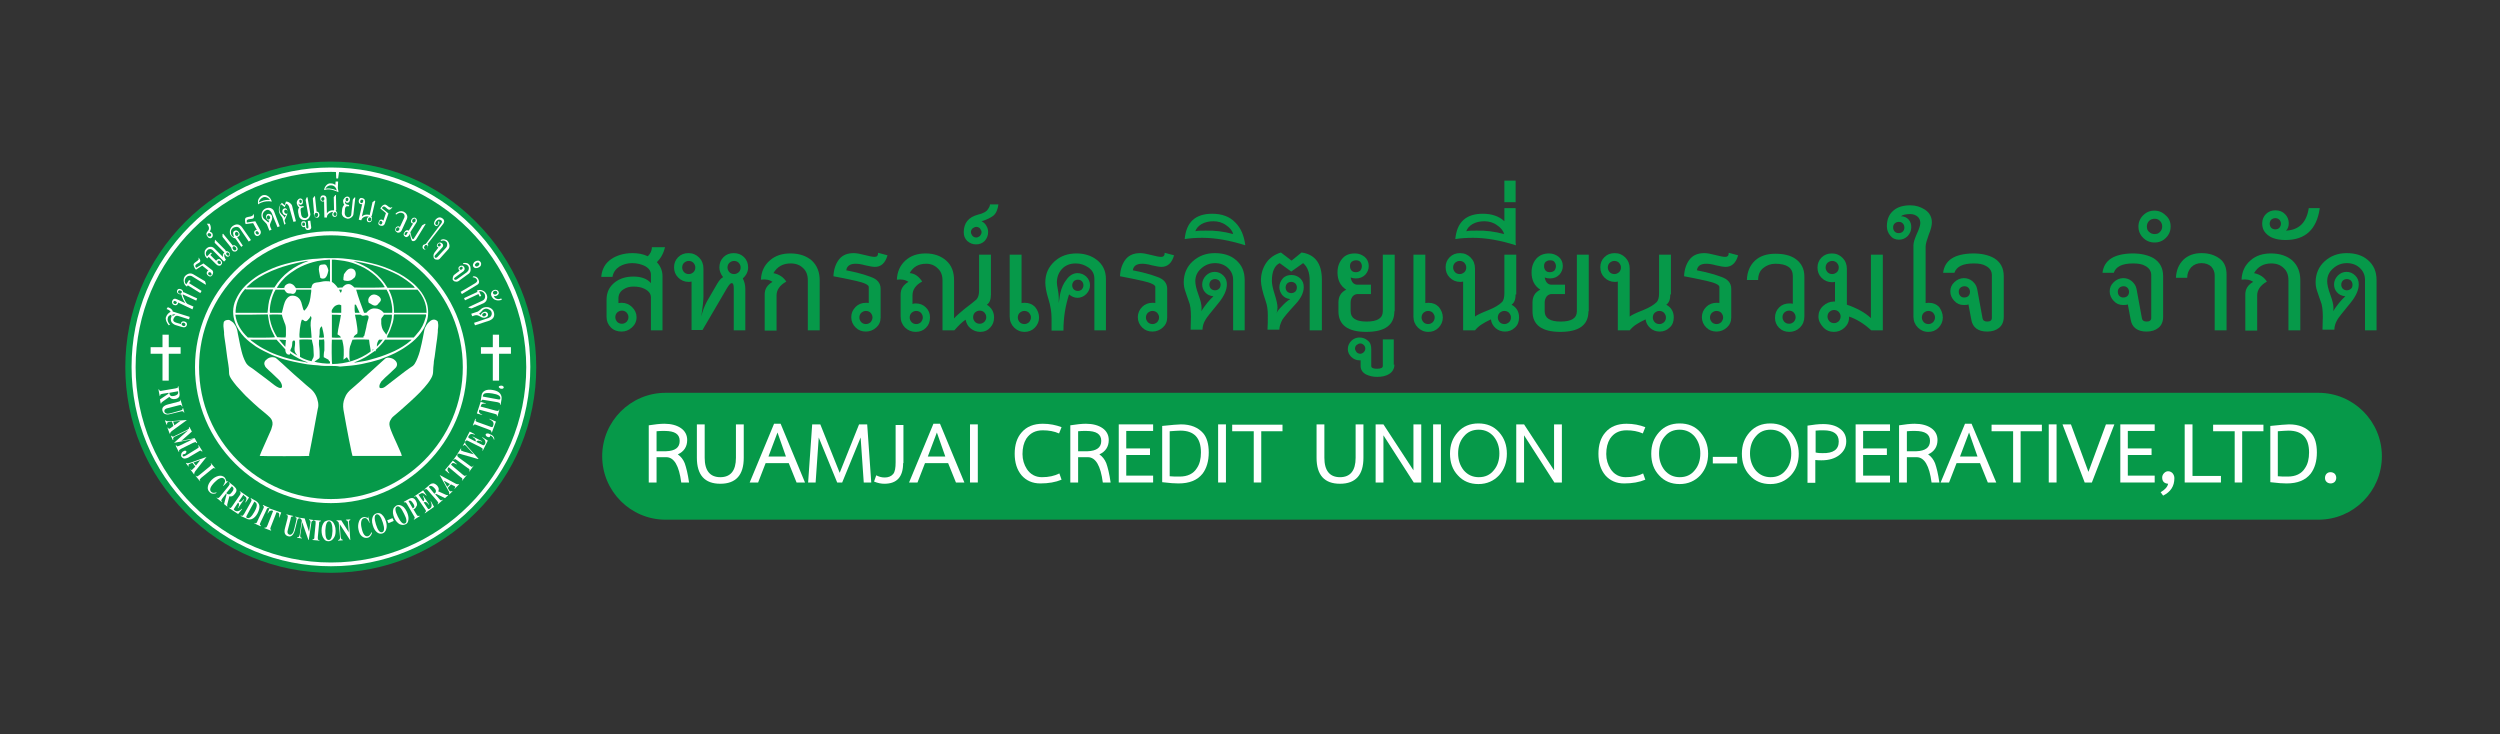
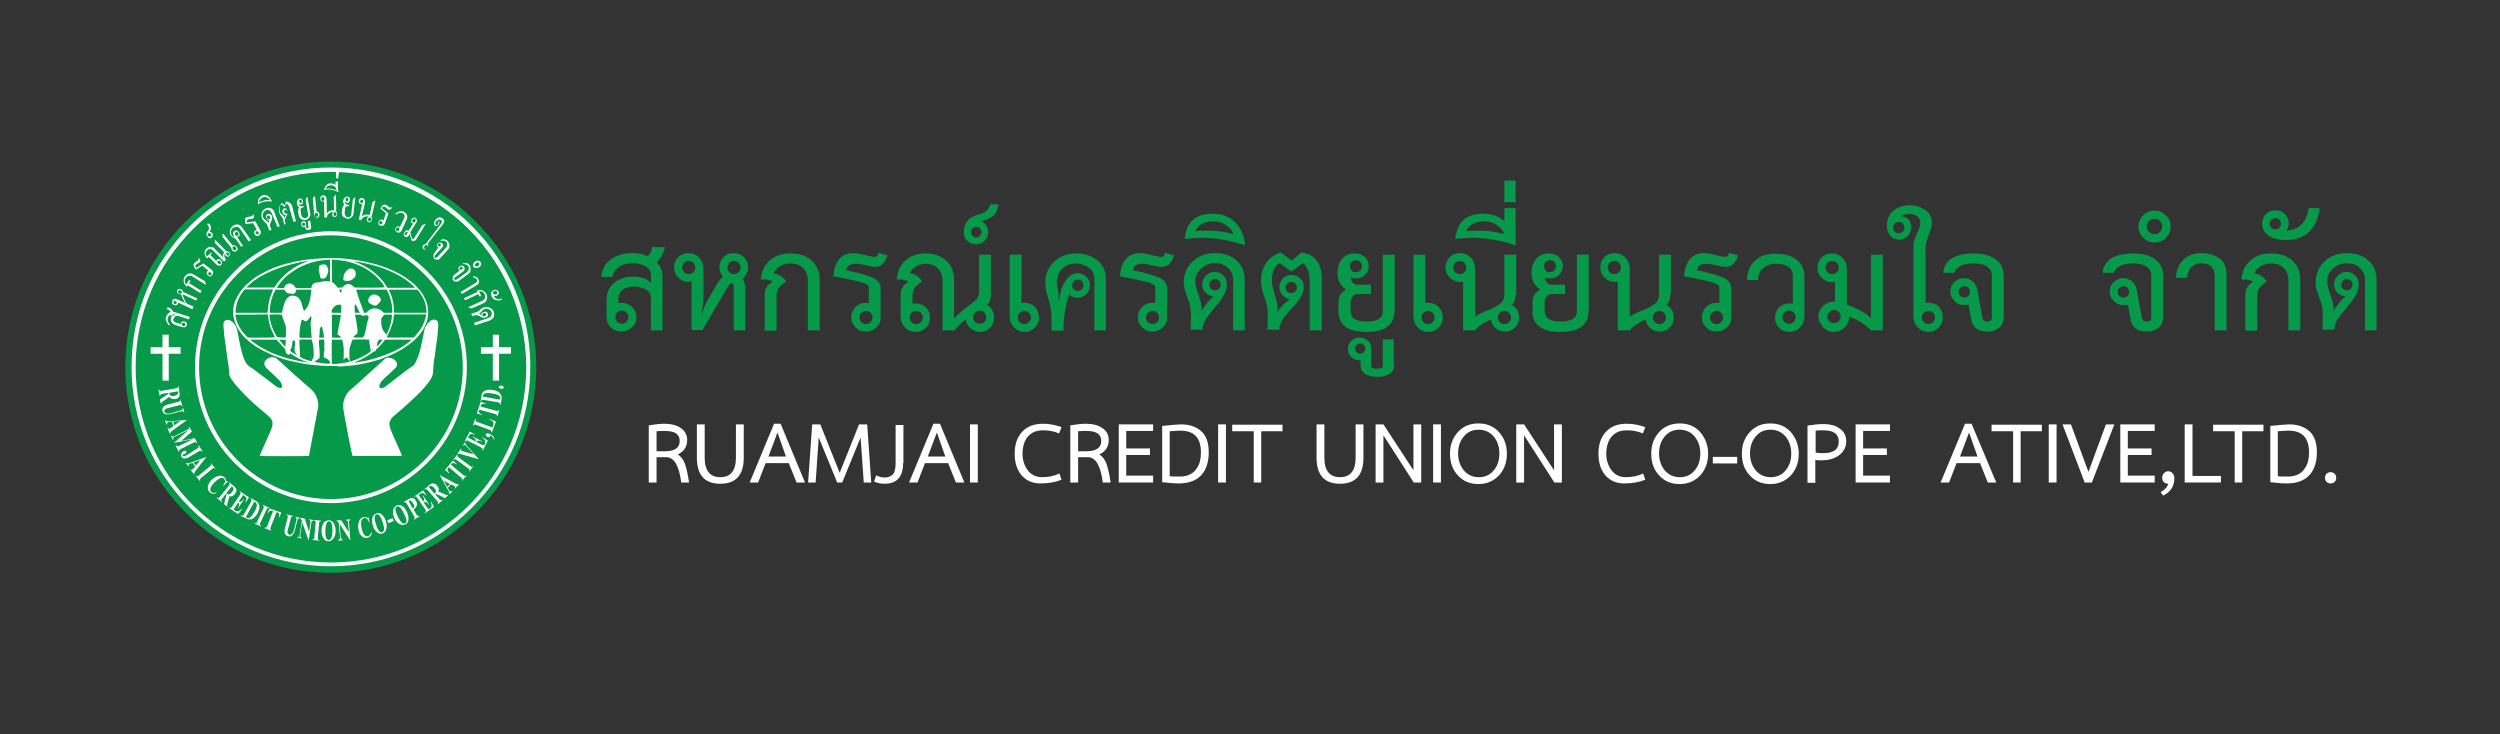
<svg xmlns="http://www.w3.org/2000/svg" version="1.0" id="Layer_1" x="0px" y="0px" viewBox="0 0 800 235" style="enable-background:new 0 0 800 235;" xml:space="preserve">
  <rect x="0" y="0" width="800" height="235" fill="#333333" stroke="none" />
  <style type="text/css">
	.st0{fill:#069949;}
	.st1{fill:#FFFFFF;}
</style>
  <g>
    <path class="st0" d="M105.9,183.3c-17.6,0-34.1-6.8-46.5-19.3c-12.4-12.4-19.3-28.9-19.3-46.5S46.9,83.4,59.3,71   c12.4-12.4,28.9-19.3,46.5-19.3s34.1,6.8,46.5,19.3c12.4,12.4,19.3,28.9,19.3,46.5s-6.8,34.1-19.3,46.5   C139.9,176.4,123.4,183.3,105.9,183.3z" />
    <g>
      <g>
        <circle class="st0" cx="105.9" cy="117.5" r="63.1" />
        <path class="st1" d="M105.9,181.2c-17,0-33-6.6-45.1-18.7c-12-12-18.7-28-18.7-45.1s6.6-33,18.7-45.1c12-12,28-18.7,45.1-18.7     s33,6.6,45.1,18.7c12,12,18.7,28,18.7,45.1s-6.6,33-18.7,45.1C138.9,174.6,122.9,181.2,105.9,181.2z M105.9,55     c-34.4,0-62.5,28-62.5,62.5c0,34.4,28,62.5,62.5,62.5s62.5-28,62.5-62.5C168.3,83.1,140.3,55,105.9,55z" />
      </g>
      <g>
        <g>
          <path class="st1" d="M106,117.1c-0.7,0-1.3,0-2,0c-0.8,0-1.5-0.1-2.3-0.2c-0.5,0-0.9-0.1-1.4-0.1c-1.4-0.1-2.7-0.3-4.1-0.6      c-1.5-0.3-3-0.6-4.5-1c-1.6-0.4-3.1-1-4.6-1.6c-1.8-0.8-3.6-1.7-5.2-2.7c-1.3-0.9-2.6-1.9-3.7-3c-1.3-1.4-2.4-3-3-4.8      c-0.4-1.1-0.6-2.2-0.6-3.4c0-1.3,0.3-2.7,0.9-3.9c0.6-1.3,1.3-2.4,2.2-3.5c1.2-1.4,2.6-2.5,4.1-3.6c1.3-0.9,2.7-1.6,4.2-2.3      c1.7-0.8,3.4-1.4,5.2-1.9c1.5-0.4,3-0.8,4.5-1c1.1-0.2,2.1-0.4,3.2-0.5c0.8-0.1,1.6-0.2,2.4-0.2c0.8-0.1,1.7-0.1,2.5-0.2      c1,0,2.1,0,3.1,0c0.9,0,1.9,0,2.8,0.1c1.3,0.1,2.7,0.3,4,0.5c1.7,0.2,3.4,0.6,5.1,1c2.6,0.6,5.1,1.5,7.6,2.7      c2,0.9,3.8,2.1,5.5,3.5c1.1,0.9,2.1,2,3,3.2c1,1.5,1.8,3.1,2,4.9c0.3,2,0,3.8-0.8,5.6c-0.5,1.2-1.3,2.3-2.2,3.4      c-1.2,1.4-2.6,2.5-4.1,3.5c-1.1,0.8-2.3,1.4-3.4,2c-1,0.5-2,0.9-3,1.3c-0.6,0.2-1.2,0.5-1.8,0.7c-1.9,0.6-3.9,1.1-5.9,1.5      c-1.1,0.2-2.3,0.4-3.4,0.5c-1.2,0.1-2.3,0.2-3.5,0.3C107.8,117.1,106.9,117.1,106,117.1C106,117.1,106,117.1,106,117.1z       M95.2,113.8C95.2,113.8,95.2,113.8,95.2,113.8C95.2,113.8,95.2,113.8,95.2,113.8c-0.1-0.1-0.2-0.2-0.3-0.4      c-0.3-0.3-0.5-0.7-0.6-1.1c-0.1-0.7,0-1.3,0.1-1.9c0-0.5,0.1-1-0.1-1.4c-0.2,0-0.3,0-0.5,0c-0.3,0.3-0.3,0.7-0.3,1.1      c0,0.4-0.1,0.8-0.2,1.1c-0.2,0.4-0.4,0.7-0.4,1.1c0.1,0.1,0.3,0.2,0.4,0.3C93.9,113,94.5,113.4,95.2,113.8z M109.7,92      c0,0,0-0.1-0.1-0.1c0.2-0.2,0.5-0.4,0.7-0.6c0.2-0.1,0.4-0.3,0.6-0.3c0.6-0.2,1.2-0.1,1.7,0.3c0.3,0.2,0.6,0.5,0.8,0.7      c2.3,0.1,9.3,0.1,9.7-0.1c0,0,0-0.1,0-0.1c-0.2-0.3-0.4-0.5-0.5-0.8c-1-1.4-2.2-2.6-3.5-3.6c-1.5-1.2-3.2-2.1-5-2.8      c-1.7-0.7-3.5-1.1-5.3-1.3c-0.6-0.1-1.1-0.1-1.7-0.2c-0.3,0-0.6,0-0.9,0c0,2.4,0,4.7,0,7.1c0.8,0.5,1.4,1.2,1.9,1.9      C108.7,92,109.2,92,109.7,92z M105.6,83.1c-0.1,0-0.3,0-0.4,0c-0.7,0.1-1.4,0.1-2.1,0.2c-1,0.1-2,0.3-3,0.6      c-1.8,0.5-3.5,1.2-5.1,2.1c-1.3,0.8-2.6,1.7-3.7,2.7c-0.9,0.9-1.7,1.8-2.4,2.9c-0.1,0.1-0.2,0.3-0.3,0.5c0.7,0.1,2.1,0.1,2.4,0      c0,0,0-0.1,0-0.1c0.1-0.8,1-1.2,1.5-1.3c0.1,0,0.2,0,0.3,0c0.5,0.1,0.9,0.3,1.3,0.7c0.2,0.3,0.4,0.5,0.6,0.8c1.6,0,3.2,0,4.9,0      c0-0.1,0.1-0.3,0.1-0.4c0.2-0.9,0.7-1.3,1.6-1.4c0.3,0,0.5-0.1,0.8-0.1c0.9-0.2,1.8-0.4,2.8-0.3c0.2,0,0.4,0,0.7,0.1      C105.6,87.5,105.6,85.3,105.6,83.1z M85.6,100.1c0.1-0.9,0.2-1.7,0.3-2.6c0.1-0.8,0.3-1.7,0.6-2.5c0.3-0.8,0.6-1.6,0.9-2.4      c-3,0-5.9,0-8.8,0c-0.1-0.1-0.1-0.2-0.1-0.2c-0.7,0.8-1.4,1.7-1.9,2.7c-0.7,1.3-1.1,2.8-1.2,4.3c0,0.2,0,0.5,0,0.7      C78.8,100.1,82.2,100.1,85.6,100.1z M126.1,100.1c3.5,0,6.9,0,10.4,0c0-2.9-1.1-5.3-2.9-7.4c-3.1,0-6.1,0-9.2,0      C125.6,95,126.1,97.5,126.1,100.1z M123.8,107.9c0.1,0.1,0.2,0.1,0.2,0.1c2.8,0,5.6,0,8.4,0c0.4-0.4,0.8-0.9,1.2-1.4      c1.3-1.4,2.1-3.1,2.6-5c0.1-0.3,0.2-0.6,0.1-1c-3.4,0-6.8,0-10.2,0c0,0.2-0.1,0.3-0.1,0.5c0,0.9-0.2,1.8-0.5,2.7      c-0.4,1.2-0.8,2.4-1.5,3.5C124,107.6,123.9,107.7,123.8,107.9z M75.3,100.7c0.4,3,1.9,5.3,4,7.3c1.5,0.1,8.3,0.1,8.7-0.1      c-0.2-0.4-0.4-0.8-0.6-1.2c-0.8-1.5-1.3-3.1-1.5-4.8c-0.1-0.4-0.1-0.9-0.2-1.3C82.2,100.7,78.8,100.7,75.3,100.7z M109.5,108.7      c-1.1,0-2.2,0-3.3,0c-0.1,1.2-0.1,7.4,0.1,7.8c4.5-0.1,8.6-1.3,12.3-4c0-0.4,0-0.8-0.1-1.1c-0.2-0.9-0.3-1.8-0.4-2.7      c-0.5-0.1-4.9-0.1-5.3,0c-0.2,0.4-0.3,0.9-0.5,1.4c-0.5,1-0.5,2.1-0.5,3.2c0,0.7,0,1.3,0.1,2c0,0.1,0,0.2-0.1,0.3      c-0.3-0.5-0.5-0.9-0.8-1.3c-0.4,0.3-0.7,0.5-1.1,0.8c0-0.5,0.1-1,0.1-1.5c0-0.6,0-1.1,0-1.7c0-0.6-0.1-1.2-0.2-1.8      C109.7,109.7,109.6,109.2,109.5,108.7z M125.5,100.1c0.2-2.1-0.6-5.4-1.8-7.4c-0.1,0-0.1,0-0.2,0c-3.1,0-6.2,0-9.3,0      c-0.1,0-0.2,0-0.2,0c0,0,0,0,0,0c0,0,0,0,0,0.1c0.7,2.5,1.6,4.9,2.5,7.3c0.3,0,0.5,0,0.7,0c0.7-0.8,1.6-1.5,2.8-1.4      c1.1,0,2.1,0.5,2.8,1.4C123.5,100.1,124.5,100.1,125.5,100.1z M99.6,92.7c-1.6,0-3.2,0-4.8,0c0,0.2,0,0.3-0.1,0.5      c-0.2,0.6-0.7,1-1.3,0.8c-0.3-0.1-0.6-0.1-0.9-0.1c-0.4,0-0.8-0.2-1-0.5c-0.2-0.2-0.3-0.4-0.5-0.7c-0.9,0-1.9,0-2.8,0      c-1.3,2-2.1,5.9-1.8,7.4c1.3,0,2.6,0,3.8,0c0.2-0.8,0.4-1.6,0.6-2.4c0.2-0.7,0.4-1.3,0.8-1.9c0.5-0.7,1.1-1.2,1.9-1.2      c0.8,0,1.5,0.2,2.1,0.8c0.4,0.4,0.6,0.8,0.8,1.3c0.2,0.6,0.3,1.2,0.5,1.8c0.1,0.3,0.1,0.7,0.5,0.9c0.1-0.1,0.2-0.1,0.2-0.2      c0.8-0.8,1.2-1.8,1.5-2.8c0.2-0.8,0.3-1.6,0.4-2.5C99.6,93.6,99.6,93.2,99.6,92.7z M124,92.1c2.9,0,5.7,0,8.5,0      c0.1,0,0.2,0,0.2,0c0,0,0,0,0,0c0,0,0,0,0-0.1c-0.1-0.1-0.2-0.2-0.3-0.4c-1.5-1.4-3.2-2.6-5-3.6c-2.1-1.1-4.3-2-6.5-2.7      c-2.3-0.7-4.6-1.2-6.9-1.6c-0.3,0-0.6-0.1-0.9-0.1C117.8,85.2,121.5,87.9,124,92.1z M78.9,91.9c0,0,0,0.1,0.1,0.1      c2.9,0,5.9,0,8.8,0c2.6-4.2,6.3-6.9,10.9-8.5c-0.3,0-0.7,0-1,0.1c-1.1,0.2-2.2,0.4-3.3,0.7c-1,0.2-2,0.5-3,0.8      c-1.5,0.4-3,1-4.5,1.6c-1.4,0.6-2.8,1.3-4.1,2.1c-1.1,0.7-2.1,1.4-3,2.3C79.4,91.4,79.2,91.7,78.9,91.9z M120.1,112.2      c-0.8,0.5-1.4,1-2.2,1.5c-0.7,0.5-1.5,0.9-2.3,1.3c-0.8,0.4-1.6,0.7-2.3,1c0.2,0,0.4,0,0.5,0c1-0.2,2-0.3,3-0.5      c1.1-0.2,2.3-0.6,3.4-0.9c2.1-0.6,4.1-1.4,6.1-2.3c1.8-0.9,3.5-1.9,5-3.2c0.1-0.1,0.3-0.2,0.4-0.4c-2.9,0-5.7,0-8.5,0      c-0.8,1.2-1.8,2.2-2.9,3.2c0,0.3-0.1,0.5-0.1,0.7C120.2,112.4,120.1,112.3,120.1,112.2z M98.6,116c-2.1-0.7-4-1.7-5.8-3      c0,0.2,0,0.3,0,0.4c-0.8,0.3-1.5-0.3-1.5-1.6c-1-1.1-1.9-2.1-2.8-3.1c-2.7,0-5.5,0-8.4,0c0.1,0.1,0.2,0.2,0.3,0.3      c0.6,0.4,1.2,0.9,1.8,1.3c1.3,0.9,2.7,1.6,4.1,2.3c1.5,0.7,3,1.2,4.5,1.7c2.3,0.7,4.6,1.2,7,1.6C98,116,98.3,116,98.6,116z       M91.4,108c0-0.3,0.1-0.5,0.1-0.7c0-0.7,0-1.3,0-2c0-0.6-0.1-1.3-0.4-1.9c-0.3-0.9-0.7-1.7-0.9-2.7c-0.8-0.1-3.7-0.1-4,0      c0.2,2.6,1.1,5,2.5,7.2C89.7,108,90.5,108,91.4,108z M99.7,115.6c0.1-0.3,0.2-0.5,0.3-0.7c0.3-0.4,0.4-0.8,0.4-1.3      c0-0.7-0.1-1.4-0.1-2.1c0-1-0.4-1.9-0.5-2.8c-0.7-0.1-3.6-0.1-4,0c0,0.3,0,0.5,0,0.8c0.1,1.3,0.1,2.6,0.2,3.9c0,0.2,0,0.5,0,0.8      C97.2,114.9,98.4,115.3,99.7,115.6z M116.2,107.8c0.2-0.2,0.4-0.3,0.4-0.5c0.2-0.8,0.4-1.6,0.6-2.5c0.1-0.6,0.2-1.2,0.4-1.9      c0.1-0.3,0.2-0.6,0.3-1c0.2-0.7-0.1-1.1-0.9-1c-0.4,0.1-0.8,0.2-1.2,0.1c-0.1-0.1-0.2-0.2-0.4-0.3c-0.6,0-1.2,0-1.8,0      c0.1,0.7,0.3,1.4,0.4,2c0.1,0.7,0.2,1.3,0.3,2c0.1,0.7,0.2,1.4,0,2.1c-0.5,0.3-1,0.6-1.2,1.2c1.1,0,2.2,0,3.3,0      C116.3,107.9,116.2,107.9,116.2,107.8z M96.6,102.3c-0.5,1-1,5-0.7,5.8c1.2,0,2.5,0,3.8,0c0-0.1,0-0.2,0-0.3      c-0.1-0.9-0.1-1.8-0.2-2.6c0-0.3-0.1-0.7-0.1-1c0-0.7,0-1.4,0.2-2c0.1-0.4,0.1-0.7-0.2-1.1c-0.2,0.6-0.6,1-1,1.4      c-0.3,0.3-0.6,0.4-1,0.2C97.1,102.4,96.9,102.3,96.6,102.3z M106.2,100.7c0,2.5,0,4.9,0,7.3c0.6,0.1,2.5,0.1,2.9,0      c-0.2-0.5-0.6-0.7-1.1-1c0.2-2.1,0.8-4.1,1.1-6.2C108.1,100.7,107.2,100.7,106.2,100.7z M102.1,108.7c0,0.7-0.1,1.3,0,1.9      c0.2,1.2,0.2,2.4,0.2,3.6c0,0.3-0.2,0.6-0.5,0.7c-0.4,0.3-0.8,0.6-1.2,0.8c0.8,0.4,4.2,0.8,5,0.6c0-0.2,0-0.4,0-0.6      c-0.4-0.1-0.4-0.5-0.5-0.6c-0.5-0.3-1-0.5-1.5-0.8c0-0.2,0-0.5,0-0.7c0-0.5,0.1-1,0.2-1.5c0-0.9,0-1.8,0-2.7      c0-0.3-0.1-0.5-0.1-0.8C103.2,108.7,102.7,108.7,102.1,108.7z M123.6,107.1c0.1-0.1,0.1-0.1,0.1-0.2c0.6-1,1-2.1,1.3-3.3      c0.2-0.7,0.3-1.4,0.4-2.1c0-0.2,0-0.5,0-0.8c-0.9,0-1.7,0-2.5,0c-0.2,0.3-0.3,0.5-0.5,0.7c-0.3,0.3-0.5,0.7-0.4,1.1      c0,0.4,0,0.7,0,1.1c0.1,0.9,0.3,1.7,0.8,2.4C123.1,106.3,123.3,106.7,123.6,107.1z M109.2,97.7c-0.6-0.4-1.2-0.2-1.8,0.1      c-0.5,0.3-0.8,0.7-1.1,1.2c-0.2,0.4-0.2,0.7-0.1,1.1c1,0,2,0,3,0C109.2,99.3,109.2,98.5,109.2,97.7z M103,104.4      c-0.5,0.3-0.7,0.8-0.7,1.3c0,0.7,0,1.5-0.2,2.2c0,0,0,0.1,0,0.1c0.4,0.1,1.1,0.1,1.6,0C103.6,106.8,103.3,105.6,103,104.4z       M113.5,97.5c0,0.9-0.1,1.7,0.1,2.6c0.5,0,1,0,1.5,0c-0.4-0.9-0.8-1.7-1.2-2.6C113.8,97.5,113.7,97.5,113.5,97.5z M89.4,108.7      c0,0,0,0.1,0,0.1c0.6,0.7,1.2,1.5,1.9,2.2c0.1-0.8,0.1-1.5,0.2-2.2c-0.1,0-0.1,0-0.2,0C90.6,108.7,90,108.7,89.4,108.7z       M122.5,108.7c-0.5,0-0.9,0-1.2,0c-0.4,0.4-0.8,1.5-0.7,2.2C121.3,110.2,121.9,109.5,122.5,108.7z M109.4,92.7      c-0.3,0-0.6,0-0.9,0c0.2,0.4,0.3,0.7,0.5,1C109.3,93.5,109.3,93.1,109.4,92.7z M119,112.2c0.3-0.1,0.4-0.3,0.6-0.5      C119.2,111.8,119.1,112,119,112.2z" />
          <path class="st1" d="M98.9,145.9c-0.5,0.1-15.4,0.1-15.8,0c0.2-0.5,0.4-1,0.6-1.5c0.9-2.1,1.9-4.2,2.8-6.3      c0.2-0.4,0.4-0.9,0.5-1.4c0.1-0.2,0.1-0.5,0.2-0.8c0.1-0.9-0.2-1.7-0.8-2.3c-0.6-0.6-1.2-1.1-1.8-1.6c-0.6-0.5-1.1-0.9-1.7-1.4      c-1.2-1-2.3-2.1-3.5-3.2c-0.5-0.5-1-0.9-1.5-1.5c-0.7-0.8-1.5-1.6-2.2-2.4c-0.6-0.7-1.1-1.4-1.6-2.1c-0.4-0.6-0.8-1.3-0.8-2      c0-0.1,0-0.2,0-0.2c0-1.7-0.4-3.3-0.6-4.9c-0.2-1.3-0.3-2.5-0.5-3.8c-0.1-0.9-0.3-1.8-0.4-2.7c-0.1-0.5-0.1-1-0.1-1.5      c-0.1-0.6-0.1-1.3-0.2-1.9c0-0.4,0-0.8,0.1-1.3c0-0.1,0.1-0.2,0.2-0.3c0.3-0.4,1.2-0.5,1.6-0.4c0.4,0.2,0.8,0.5,1.2,0.8      c0.5,0.6,1,1.3,1.2,2.1c0.2,0.5,0.2,1,0.3,1.4c0.3,1.3,0.5,2.7,0.8,4c0.1,0.6,0.3,1.1,0.4,1.7c0.3,1.2,0.7,2.4,1.3,3.5      c0.3,0.6,0.8,1.1,1.4,1.5c1,0.6,1.9,1.4,2.9,2.1c0.8,0.6,1.6,1.2,2.4,1.8c0.9,0.7,1.8,1.4,2.6,2c0.4,0.3,0.9,0.6,1.4,0.8      c0.8,0.2,1.1-0.1,0.9-0.9c-0.2-0.7-0.5-1.2-1-1.7c-0.8-0.7-1.5-1.5-2.3-2.2c-0.6-0.5-1.1-1-1.7-1.6c-0.3-0.3-0.5-0.7-0.6-1.1      c-0.1-0.5,0.1-1,0.4-1.3c0.8-0.8,1.7-1.2,2.9-0.9c0.4,0.1,0.6,0.4,0.9,0.6c1.1,0.9,2.1,1.9,3.2,2.9c1.5,1.4,3,2.7,4.5,4      c1,0.9,1.9,1.7,2.9,2.5c1.4,1.2,2.1,2.7,2.4,4.4c0.1,0.7,0.1,1.4-0.1,2c-0.4,2.3-0.9,4.6-1.3,7c-0.2,1.2-0.5,2.5-0.7,3.7      c-0.3,1.4-0.5,2.7-0.8,4.1C99,145.8,99,145.8,98.9,145.9z" />
          <path class="st1" d="M128.6,145.9c-5.3,0-10.6,0-15.8,0c-0.1-0.4-0.2-0.8-0.3-1.2c-0.3-1.3-0.5-2.6-0.8-3.9      c-0.3-1.6-0.6-3.1-0.9-4.7c-0.3-1.7-0.6-3.3-0.9-5c-0.2-1.3-0.1-2.5,0.4-3.7c0.1-0.3,0.3-0.6,0.4-0.9c0.4-0.7,0.9-1.3,1.5-1.8      c0.5-0.4,1-0.9,1.5-1.3c1.1-1,2.2-1.9,3.2-2.9c0.7-0.6,1.3-1.2,2-1.8c1.1-1,2.2-2,3.3-3c0.3-0.3,0.6-0.5,0.9-0.8      c0.5-0.5,1-0.5,1.6-0.4c0.6,0.1,1.2,0.3,1.7,0.8c0.8,0.7,0.9,1.7,0.1,2.5c-0.6,0.6-1.3,1.2-1.9,1.8c-0.9,0.8-1.8,1.6-2.6,2.5      c-0.3,0.5-0.6,1-0.6,1.5c0,0.5,0.1,0.6,0.6,0.6c0.5,0,0.9-0.2,1.3-0.5c1.6-1.2,3.2-2.5,4.8-3.7c1-0.8,2.1-1.6,3.1-2.3      c0.3-0.2,0.6-0.4,0.9-0.6c0.5-0.4,0.8-1,1.1-1.6c0.6-1.3,1.1-2.7,1.4-4.2c0.5-1.9,0.8-3.8,1.2-5.7c0.1-0.6,0.4-1.1,0.7-1.6      c0.3-0.5,0.7-0.9,1.2-1.3c0.8-0.6,1.7-0.6,2.4,0.2c0.1,0.6,0.2,1.2,0.1,1.9c-0.1,0.5-0.1,1-0.1,1.5c-0.1,1.3-0.3,2.7-0.5,4      c-0.2,1.3-0.3,2.5-0.5,3.8c-0.1,0.7-0.3,1.4-0.3,2.2c-0.1,0.8-0.2,1.7-0.2,2.5c0,0.8-0.2,1.5-0.6,2.2c-0.6,1.1-1.4,2.1-2.2,3      c-0.9,1-1.8,2-2.8,2.9c-1.1,1.1-2.3,2.1-3.5,3.2c-1,0.9-2,1.8-3.1,2.7c-0.5,0.4-1,0.8-1.3,1.4c-0.5,0.7-0.6,1.4-0.4,2.2      c0.2,0.9,0.6,1.7,0.9,2.5c0.4,1,0.9,2,1.3,2.9c0.5,1.1,1,2.3,1.5,3.4C128.4,145.4,128.5,145.6,128.6,145.9z" />
          <path class="st1" d="M111.1,89.9c-0.2,0-0.5-0.1-0.8-0.1c-0.4-0.1-0.5-0.3-0.4-0.7c0-0.3,0-0.5,0.1-0.8c0-0.2,0-0.4,0.1-0.6      c0.4-0.5,0.7-1.1,1.3-1.5c0.9-0.6,2.2-0.2,2.4,1c0.1,0.5,0,1-0.2,1.4c-0.1,0.2-0.3,0.4-0.5,0.5      C112.5,89.7,111.9,89.9,111.1,89.9z" />
          <path class="st1" d="M102.5,88.9c-0.1-0.7-0.3-1.4-0.4-2.1c-0.1-0.4-0.1-0.8,0-1.3c0-0.4,0.2-0.7,0.7-0.8c0.3,0,0.6-0.1,1-0.1      c0.4,0,0.7,0.3,0.8,0.6c0.2,0.3,0.3,0.7,0.4,1c0.1,0.2,0.1,0.5,0,0.7c-0.1,0.4-0.2,0.9-0.4,1.3c-0.1,0.2-0.3,0.5-0.5,0.7      c-0.1,0.1-0.3,0.2-0.4,0.2C103.3,89.2,102.9,89.2,102.5,88.9z" />
          <path class="st1" d="M118.6,97.2c-0.2-0.1-0.4-0.2-0.6-0.3c-0.3-0.8-0.2-1.5,0.4-2.1c0.6-0.6,1.3-0.7,2.1-0.4      c0.4,0.2,0.8,0.4,1.1,0.8c0.4,0.5,0.4,1-0.1,1.5c-0.2,0.2-0.4,0.4-0.6,0.7c-0.3,0.4-0.9,0.5-1.4,0.3      C119.2,97.6,118.9,97.4,118.6,97.2C118.6,97.2,118.6,97.2,118.6,97.2z" />
        </g>
      </g>
      <g>
        <path class="st1" d="M53.7,98.3c0.9,0.3,1.5,0.8,1.6,1.4l5.4,1.7l-0.2,0.8l-3.5-1.1c-0.4-0.1-0.7-0.1-1,0.2     c-0.2,0.2-0.4,0.5-0.5,0.8c-0.2,0.6,0.2,1,1,1.2l1.4,0.4c0-0.1,0-0.2,0-0.3c0.2-0.5,0.6-0.7,1.2-0.5c0.3,0.1,0.5,0.2,0.6,0.4     c0.1,0.2,0.2,0.4,0.1,0.7c-0.2,0.7-0.8,0.9-1.7,0.6l-2-0.6c-0.5-0.2-0.9-0.5-1.2-0.9c-0.2-0.4-0.3-0.9-0.2-1.3     c0.1-0.2,0.1-0.3,0.2-0.4l-0.1-0.7c-0.6,0.2-1,0.5-1.1,1c-0.2,0.7,0,1.4,0.7,2.2l-0.4,0.2c-0.8-1-1.1-1.9-0.9-2.6     c0.3-0.8,0.8-1.4,1.5-1.7c-0.2-0.4-0.6-0.7-1.3-0.9L53.7,98.3z M55.2,100.6l0,0.6c0.1-0.1,0.3-0.3,0.7-0.4l0.2-0.1     c0,0-0.1,0-0.1-0.1C55.7,100.6,55.5,100.6,55.2,100.6z M58.9,103.3c-0.2-0.1-0.3,0-0.5,0c-0.1,0.1-0.2,0.2-0.3,0.3     c0,0.1,0,0.3,0.1,0.4c0.1,0.1,0.2,0.2,0.4,0.3c0.4,0.1,0.6,0,0.7-0.3c0.1-0.2,0-0.3-0.1-0.5C59.1,103.4,59,103.4,58.9,103.3z" />
        <path class="st1" d="M58.6,93.5l0.4,0.1l4.1,1.9l-0.3,0.7l-4.3-2c-0.1,0.2,0.1,0.8,0.5,1.6c0.4,0.9,0.8,1.4,1.1,1.5l1.8,0.8     L61.6,99L57,96.8c0,0.1,0,0.3-0.1,0.4c-0.2,0.5-0.7,0.6-1.2,0.4c-0.3-0.1-0.5-0.3-0.6-0.6c-0.1-0.2-0.1-0.5,0-0.7     c0.3-0.7,0.8-0.9,1.6-0.5l2.6,1.2c-0.4-0.6-0.7-1.1-0.9-1.6l-0.2-0.6c-0.1-0.2-0.1-0.4-0.2-0.6c-0.3,0-0.5,0-0.7-0.1     c-0.3-0.1-0.5-0.3-0.6-0.5c-0.1-0.2-0.1-0.5,0-0.7c0.2-0.5,0.7-0.6,1.3-0.3C58.4,92.8,58.6,93.1,58.6,93.5z M56.2,96.4     c-0.3-0.2-0.6-0.1-0.7,0.2c-0.1,0.3,0,0.5,0.3,0.6c0.3,0.2,0.6,0.1,0.7-0.2C56.7,96.8,56.6,96.6,56.2,96.4z M57.8,93     c-0.4-0.2-0.6-0.1-0.8,0.2c-0.1,0.3,0,0.5,0.3,0.7c0.4,0.2,0.6,0.1,0.8-0.2C58.3,93.4,58.2,93.1,57.8,93z" />
        <path class="st1" d="M65.6,90l0.3,0.9l-0.1,0.2l-4.2-2.6c-0.4-0.3-0.8-0.3-1.3-0.2c-0.4,0.1-0.7,0.4-0.9,0.7     c-0.4,0.7-0.4,1.4,0.2,2l0.9-1.4l0.5,0.3l-0.5,0.7l4,2.5l-0.4,0.7l-4-2.5l-0.3,0.4c-0.6-0.4-0.9-0.9-1-1.6     c-0.1-0.6,0-1.1,0.3-1.6c0.3-0.4,0.7-0.7,1.2-0.9c0.6-0.2,1.1-0.1,1.6,0.2L65.6,90z" />
        <path class="st1" d="M63.5,82.4c0.6,0.6,0.7,1.1,0.5,1.4c-0.1,0.1-0.3,0.3-0.7,0.5c-0.4,0.2-0.6,0.4-0.7,0.5     c-0.2,0.3-0.1,0.6,0.2,0.9l2.3-1.4l2.6,2c0.3,0.2,0.5,0.5,0.5,0.9c0,0.3-0.1,0.6-0.3,0.9c-0.4,0.5-0.8,0.5-1.3,0.1     c-0.5-0.4-0.6-0.8-0.3-1.3c0.1-0.2,0.2-0.3,0.4-0.3l-2-1.6l-2,1.3c-0.3-0.3-0.5-0.6-0.6-1c-0.2-0.5-0.2-0.8,0-1     c0.1-0.2,0.5-0.4,1-0.8c0.2-0.1,0.3-0.3,0.5-0.5C63.6,83.1,63.6,82.8,63.5,82.4z M67.4,87.2c-0.1-0.1-0.3-0.1-0.4-0.1     c-0.1,0-0.3,0.1-0.3,0.2c-0.2,0.3-0.1,0.5,0.2,0.7c0.3,0.2,0.6,0.2,0.8,0C67.7,87.7,67.7,87.5,67.4,87.2z" />
        <path class="st1" d="M72,81.2c-0.2,0.2-0.3,0.5-0.2,0.9c0.1,0.2,0.2,0.6,0.5,1l-0.6,0.6l-3.6-3.6c-0.3-0.3-0.6-0.4-0.9-0.4     c-0.3,0-0.6,0.1-0.8,0.3c-0.5,0.5-0.7,1.1-0.4,1.7c0.1,0.2,0.2,0.3,0.2,0.4l1.3-1.3l0.3,0.3l-0.5,0.5l1.9,1.9     c0-0.1,0.1-0.3,0.3-0.4c0.2-0.2,0.4-0.2,0.6-0.2c0.2,0,0.4,0.2,0.6,0.4c0.5,0.5,0.5,1,0.1,1.4C70.6,85,70.3,85.1,70,85     c-0.3,0-0.6-0.2-0.9-0.5l-2.3-2.3l-0.5,0.5l-0.2-0.2c-0.5-0.5-0.7-1.1-0.6-1.9c0-0.4,0.2-0.7,0.5-1c0.4-0.4,0.8-0.6,1.2-0.6     c0.5-0.1,1,0.1,1.4,0.5l2.8,2.8c-0.2-0.5-0.1-1.1,0.4-1.5l-3.1-3.1l0.1-1l3.4,3.4l0,0.3c0.4-0.1,0.7,0,1.1,0.3     c0.2,0.2,0.3,0.4,0.3,0.6c0,0.2,0,0.4-0.2,0.6c-0.4,0.4-0.8,0.3-1.2-0.1C72.2,81.7,72,81.5,72,81.2z M70.5,83.6     c-0.1-0.1-0.3-0.2-0.4-0.2c-0.2,0-0.3,0-0.4,0.1c-0.1,0.1-0.1,0.2-0.1,0.4c0,0.2,0.1,0.3,0.2,0.4c0.1,0.1,0.3,0.2,0.4,0.2     c0.2,0,0.3,0,0.4-0.1c0.1-0.1,0.1-0.2,0.1-0.4C70.7,83.8,70.6,83.7,70.5,83.6z M73.2,81c-0.3-0.3-0.5-0.3-0.7-0.1     c-0.2,0.2-0.2,0.4,0.1,0.7c0.3,0.3,0.5,0.3,0.7,0.1C73.5,81.5,73.5,81.2,73.2,81z" />
        <path class="st1" d="M67.1,71.6c0.5,0.9,0.5,1.8,0,2.5c0.3,0.1,0.5,0.2,0.7,0.4c0.2,0.2,0.3,0.5,0.3,0.8c0,0.3-0.1,0.5-0.3,0.7     c-0.2,0.2-0.5,0.3-0.7,0.2c-0.3,0-0.5-0.2-0.7-0.5c-0.4-0.5-0.5-1-0.1-1.5c0.3-0.3,0.4-0.6,0.5-0.7c0.1-0.3,0.1-0.6,0-0.9     c-0.1-0.3-0.3-0.6-0.6-1L67.1,71.6z M67.4,74.8c-0.1-0.1-0.3-0.2-0.4-0.2c-0.2,0-0.3,0-0.4,0.1c-0.1,0.1-0.2,0.2-0.2,0.4     c0,0.2,0.1,0.3,0.2,0.4s0.3,0.2,0.4,0.2c0.2,0,0.3,0,0.4-0.1c0.1-0.1,0.2-0.2,0.2-0.4C67.6,75.1,67.6,74.9,67.4,74.8z" />
        <path class="st1" d="M74,79.3l-2.8-3.5l0-0.9l0.2-0.1l3.1,3.8c0.2-0.1,0.4-0.2,0.6-0.1c0.2,0.1,0.4,0.2,0.6,0.4     c0.5,0.6,0.5,1,0,1.4c-0.2,0.2-0.4,0.2-0.7,0.2c-0.3,0-0.5-0.2-0.7-0.4C74.1,79.8,74,79.5,74,79.3z M75.4,79.1     c-0.3-0.3-0.6-0.4-0.8-0.2c-0.1,0.1-0.2,0.2-0.2,0.4c0,0.2,0.1,0.3,0.2,0.5c0.3,0.4,0.6,0.4,0.9,0.2     C75.7,79.8,75.7,79.5,75.4,79.1z" />
        <path class="st1" d="M80.3,76.8l-0.7,0.5l-2.8-4.1c-0.3-0.4-0.6-0.6-1.1-0.6c-0.4,0-0.7,0.1-1.1,0.3c-0.5,0.4-0.8,0.9-0.7,1.6     c0,0.3,0.1,0.6,0.3,0.9c0.2,0.3,0.4,0.4,0.7,0.4c-0.2-0.5-0.3-0.8-0.3-1.1c0-0.4,0.1-0.6,0.4-0.8c0.5-0.3,1-0.2,1.4,0.4     c0.2,0.3,0.3,0.5,0.3,0.7c0,0.3-0.1,0.5-0.3,0.6c-0.1,0.1-0.3,0.2-0.4,0.2l-0.1,0c0,0,0,0.1,0,0.1l1.8,2.7L77.2,79l-1.8-2.6     c-0.1-0.1-0.2-0.2-0.4-0.2c-0.4-0.1-0.8-0.4-1.1-0.8c-0.4-0.5-0.4-1.1-0.3-1.8c0.2-0.6,0.5-1,0.9-1.3c1.2-0.8,2.2-0.6,3,0.5     L80.3,76.8z M76.2,74.5c-0.1-0.1-0.2-0.2-0.4-0.3c-0.2,0-0.3,0-0.4,0.1c-0.1,0.1-0.2,0.2-0.2,0.4c0,0.2,0,0.3,0.1,0.5     c0.1,0.2,0.3,0.3,0.5,0.3c0.1,0,0.2,0,0.3-0.1c0.1-0.1,0.2-0.2,0.2-0.4C76.4,74.8,76.3,74.6,76.2,74.5z" />
        <path class="st1" d="M81.1,68.4c0.3,0.8,0.2,1.3-0.1,1.5c-0.1,0.1-0.4,0.1-0.9,0.2c-0.4,0-0.7,0.1-0.9,0.2     c-0.3,0.2-0.3,0.5-0.2,0.9l2.7-0.4l1.6,2.9c0.2,0.4,0.2,0.7,0.1,1c-0.1,0.3-0.3,0.5-0.6,0.7c-0.5,0.3-1,0.1-1.3-0.4     c-0.3-0.6-0.2-1,0.2-1.3c0.2-0.1,0.3-0.1,0.5-0.1l-1.2-2.2l-2.4,0.3c-0.1-0.3-0.2-0.7-0.2-1.2c0-0.5,0.1-0.8,0.4-0.9     c0.2-0.1,0.6-0.2,1.2-0.3c0.2,0,0.4-0.1,0.6-0.2C80.9,69,81,68.8,81.1,68.4z M82.7,74.3c-0.1-0.1-0.2-0.2-0.3-0.3     C82.3,74,82.1,74,82,74c-0.3,0.2-0.3,0.4-0.1,0.7c0.2,0.3,0.4,0.4,0.7,0.3C82.9,74.9,82.9,74.7,82.7,74.3z" />
        <path class="st1" d="M89.5,72.4l-0.7,0.3l-1.8-4.4c-0.2-0.5-0.5-0.8-0.8-1c-0.4-0.2-0.7-0.2-1.1,0c-0.4,0.2-0.7,0.5-0.9,0.9     c-0.2,0.5-0.2,1,0,1.4c0.1,0.2,0.2,0.4,0.4,0.5c0.6,0.5,1.1,0.9,1.3,1.1l0.3-0.6c-0.4,0-0.8-0.3-1-0.9c-0.1-0.2-0.1-0.5,0-0.7     c0.1-0.3,0.2-0.4,0.4-0.5c0.3-0.1,0.5-0.1,0.8,0c0.3,0.1,0.5,0.3,0.6,0.6c0.2,0.5,0.1,1.1-0.2,1.7c-0.2,0.4-0.3,0.7-0.4,1     c0,0.3,0,0.5,0.1,0.8l0.4,0.9l-0.7,0.3l-0.8-2c-0.1-0.2-0.3-0.4-0.7-0.8c-0.4-0.4-0.7-0.7-0.8-1c-0.3-0.7-0.3-1.3-0.1-2     c0.2-0.6,0.6-1,1.2-1.3c0.6-0.2,1.1-0.3,1.6-0.1c0.6,0.2,1,0.6,1.2,1.3L89.5,72.4z M86.4,69.4c-0.1-0.2-0.2-0.3-0.3-0.4     c-0.1-0.1-0.3-0.1-0.4,0c-0.1,0.1-0.2,0.2-0.3,0.3c0,0.2,0,0.3,0,0.5c0.1,0.2,0.2,0.3,0.3,0.4c0.1,0.1,0.3,0.1,0.4,0     c0.1-0.1,0.2-0.2,0.3-0.3C86.5,69.7,86.5,69.6,86.4,69.4z" />
        <path class="st1" d="M87,64.5c-1.1-0.2-2.3-0.1-3.3,0.3c-0.3,0.1-0.7,0.3-1.1,0.6c-0.1-0.7-0.1-1.3,0.2-1.8     c0.3-0.5,0.7-0.9,1.2-1.1c0.6-0.2,1.3-0.1,1.8,0.3C86.3,63.1,86.7,63.7,87,64.5z M86.4,64c-0.3-0.4-0.6-0.7-1-0.8     c-0.4-0.2-0.8-0.2-1.1-0.1c-0.8,0.3-1.3,0.9-1.5,1.7c0.4-0.2,0.7-0.3,0.9-0.4C84.6,64,85.5,63.9,86.4,64z" />
        <path class="st1" d="M94.7,70.8L93.9,71l-1.4-4.9c-0.1-0.2-0.2-0.4-0.4-0.6c-0.2-0.2-0.4-0.3-0.6-0.3l-0.4,1.1l-1.1-0.9     c-0.3,0.2-0.5,0.5-0.5,1c-0.1,0.4-0.1,0.8,0,1.2c0.1,0.4,0.4,0.8,0.9,1.2c0.1,0.1,0.2,0.2,0.4,0.4c0.2,0.2,0.3,0.4,0.3,0.5     c0-0.1,0.1-0.2,0.2-0.5c0,0,0.1-0.2,0.2-0.4c-0.5,0.1-0.9-0.2-1.1-0.8c-0.1-0.3-0.1-0.5,0-0.8c0.1-0.2,0.3-0.4,0.5-0.5     c0.6-0.2,0.9,0.1,1.1,0.8c0.1,0.4,0,1-0.4,1.8l-0.4,0.9c-0.1,0.1-0.1,0.3-0.1,0.5l0.3,0.9L91,71.9l-0.6-2.1     c0-0.1-0.1-0.2-0.3-0.5c-0.4-0.5-0.7-1-0.8-1.6c-0.1-0.5-0.1-1,0.1-1.6c0.2-0.5,0.5-0.9,0.8-1.2l0.9,0.8l0.4-1.2     c0.4,0,0.8,0.1,1.2,0.4c0.4,0.3,0.7,0.6,0.8,1.1L94.7,70.8z M92,67.6c-0.1-0.2-0.1-0.3-0.3-0.4c-0.1-0.1-0.3-0.1-0.4-0.1     c-0.1,0-0.3,0.1-0.3,0.3c-0.1,0.2-0.1,0.3,0,0.5c0.1,0.2,0.1,0.3,0.3,0.4s0.3,0.1,0.4,0.1c0.1,0,0.3-0.1,0.3-0.3     C92,68,92,67.8,92,67.6z" />
        <path class="st1" d="M95.8,66.4c-0.2-0.1-0.3-0.2-0.5-0.5c-0.2-0.3-0.2-0.5-0.3-0.7c-0.1-0.4,0-0.8,0.2-1.1     c0.2-0.3,0.4-0.5,0.8-0.6c0.2,0,0.4,0,0.6,0.2c0.2,0.1,0.3,0.4,0.3,0.6c0.1,0.7-0.1,1.1-0.6,1.2c-0.3,0.1-0.6-0.1-0.8-0.4     c0.1,0.7,0.5,1,1.1,0.9l0.5-0.1l0.1,0.4l-0.4,0.1c-0.5,0.1-0.7,0.4-0.6,1l0.2,1.4c0.1,0.3,0.2,0.6,0.5,0.8     c0.3,0.2,0.5,0.2,0.8,0.2c0.3,0,0.5-0.2,0.7-0.4c0.2-0.2,0.3-0.5,0.2-0.8l-0.8-4.6l0.3-0.8l0.3-0.1l0.9,5.3     c0.1,0.4-0.1,0.8-0.4,1.3c-0.3,0.4-0.7,0.6-1,0.7c-0.5,0.1-1,0-1.4-0.2c-0.5-0.3-0.8-0.7-0.9-1.3l-0.2-1c0-0.2,0-0.5,0-0.7     C95.5,66.7,95.6,66.5,95.8,66.4z M96.6,64.4c-0.1-0.4-0.2-0.5-0.5-0.5c-0.3,0-0.4,0.3-0.3,0.6c0.1,0.4,0.2,0.5,0.5,0.5     C96.5,64.9,96.6,64.7,96.6,64.4z" />
        <path class="st1" d="M97.6,72.6c-0.1,0-0.2,0.1-0.3,0.1c-0.2,0-0.4,0-0.6-0.2c-0.2-0.2-0.3-0.4-0.3-0.7c0-0.3,0-0.5,0.1-0.7     c0.1-0.2,0.3-0.3,0.5-0.3c0.6-0.1,0.9,0.2,0.9,0.7l0.1,1.2c0,0.3,0.2,0.4,0.4,0.4c0.2,0,0.3-0.2,0.3-0.4l-0.2-2l0.8-0.1l0.3,2.2     c0,0.2-0.1,0.4-0.3,0.6c-0.2,0.1-0.4,0.2-0.6,0.2C98.1,73.7,97.7,73.4,97.6,72.6z M97.6,71.7c0-0.4-0.2-0.5-0.5-0.5     c-0.3,0-0.4,0.2-0.4,0.6c0,0.4,0.2,0.5,0.5,0.5C97.5,72.3,97.7,72.1,97.6,71.7z" />
        <path class="st1" d="M100.5,68l-0.4-4.5l0.5-0.7l0.2,0l0.5,4.9c0.2,0,0.4,0.1,0.6,0.2c0.1,0.2,0.2,0.4,0.3,0.6     c0.1,0.7-0.2,1.1-0.7,1.2c-0.2,0-0.5-0.1-0.6-0.2c-0.2-0.2-0.3-0.4-0.3-0.7C100.3,68.5,100.4,68.3,100.5,68z M101.8,68.7     c0-0.4-0.2-0.6-0.6-0.6c-0.1,0-0.3,0.1-0.4,0.2c-0.1,0.1-0.1,0.3-0.1,0.5c0,0.5,0.3,0.7,0.6,0.7     C101.6,69.4,101.8,69.1,101.8,68.7z" />
        <path class="st1" d="M106.6,67.8c-0.5,0-0.9,0.2-1.3,0.5c-0.5,0.3-0.7,0.8-0.7,1.3l-0.8,0l-0.1-5.2c-0.1,0.1-0.3,0.1-0.4,0.1     c-0.2,0-0.4-0.1-0.6-0.2c-0.1-0.2-0.2-0.4-0.2-0.7c0-0.7,0.3-1.1,0.9-1.1c0.7,0,1.1,0.4,1.1,1.3l0.1,4.5c0.4-0.7,1.1-1,1.9-1     c0.1,0,0.2,0,0.4,0l-0.1-4.2l0.5-0.7l0.2,0l0.1,4.8l-0.2,0.2c0.3,0.3,0.5,0.6,0.5,1c0,0.7-0.3,1-0.8,1c-0.5,0-0.8-0.3-0.8-0.9     C106.4,68.2,106.5,67.9,106.6,67.8z M103.8,63.6c0-0.4-0.2-0.6-0.5-0.5c-0.3,0-0.5,0.2-0.5,0.6c0,0.4,0.2,0.6,0.5,0.6     C103.7,64.2,103.8,64,103.8,63.6z M107.7,68.5c0-0.4-0.2-0.6-0.5-0.6c-0.3,0-0.5,0.2-0.5,0.6c0,0.4,0.2,0.6,0.5,0.6     C107.5,69.1,107.7,68.9,107.7,68.5z" />
        <path class="st1" d="M108.3,61.5c-0.4-0.2-0.9-0.4-1.5-0.6c-0.6-0.2-1.1-0.3-1.6-0.3c-0.3,0-0.8,0-1.5,0.2     c0.1-0.7,0.4-1.2,0.8-1.6c0.4-0.4,0.9-0.6,1.5-0.5c0.5,0,1,0.2,1.3,0.5l0.1-1.1l0.8,0l-0.1,2.1C108.2,60.7,108.3,61.2,108.3,61.5     z M107.8,61c-0.3-1.1-0.9-1.7-1.9-1.7c-0.7,0-1.3,0.3-1.8,1.1c0.4-0.1,0.8-0.1,1.2-0.1C106.2,60.4,107.1,60.6,107.8,61z" />
        <path class="st1" d="M108.5,55l-0.3,2.1l-0.6,0l-0.1-2.1L108.5,55z" />
        <path class="st1" d="M110.2,65.6c-0.1-0.1-0.2-0.3-0.3-0.6c-0.1-0.3-0.1-0.5-0.1-0.7c0-0.4,0.2-0.7,0.5-1     c0.3-0.3,0.6-0.4,0.9-0.4c0.2,0,0.4,0.1,0.6,0.3c0.1,0.2,0.2,0.4,0.2,0.7c-0.1,0.7-0.4,1-0.9,1c-0.3,0-0.5-0.2-0.7-0.6     c-0.1,0.7,0.2,1.1,0.8,1.2l0.5,0.1l0,0.4l-0.4,0c-0.5-0.1-0.8,0.2-0.9,0.8l-0.1,1.4c0,0.3,0.1,0.6,0.3,0.9     c0.2,0.2,0.4,0.4,0.7,0.4s0.5,0,0.7-0.2c0.3-0.2,0.4-0.4,0.4-0.7l0.5-4.7l0.5-0.7l0.3,0l-0.6,5.3c0,0.4-0.3,0.8-0.7,1.1     c-0.4,0.3-0.8,0.4-1.2,0.4c-0.5-0.1-0.9-0.3-1.3-0.6c-0.4-0.4-0.6-0.9-0.5-1.5l0.1-1c0-0.2,0.1-0.5,0.2-0.7     C109.9,65.8,110,65.6,110.2,65.6z M111.5,63.9c0-0.4-0.1-0.6-0.4-0.6c-0.3,0-0.5,0.1-0.5,0.5c0,0.4,0.1,0.6,0.4,0.6     C111.3,64.4,111.4,64.2,111.5,63.9z" />
        <path class="st1" d="M118,69.3c-0.5-0.1-0.9-0.1-1.4,0.1c-0.5,0.2-0.9,0.6-1,1.1l-0.8-0.2l1.1-5c-0.1,0.1-0.3,0.1-0.5,0     c-0.2,0-0.4-0.2-0.5-0.4c-0.1-0.2-0.1-0.4-0.1-0.7c0.2-0.7,0.5-1,1.2-0.8c0.7,0.2,0.9,0.7,0.8,1.5l-1,4.4     c0.6-0.6,1.3-0.7,2.1-0.6c0.1,0,0.2,0.1,0.4,0.1l0.9-4.1l0.7-0.5l0.2,0.1l-1.1,4.7l-0.2,0.2c0.2,0.3,0.3,0.7,0.2,1.1     c-0.1,0.6-0.5,0.9-1,0.8c-0.5-0.1-0.7-0.5-0.6-1.1C117.6,69.6,117.8,69.4,118,69.3z M116.2,64.5c0.1-0.4,0-0.6-0.3-0.6     c-0.3-0.1-0.5,0.1-0.6,0.4c-0.1,0.4,0,0.6,0.3,0.7C115.9,65,116.1,64.9,116.2,64.5z M118.8,70.3c0.1-0.4,0-0.6-0.4-0.7     c-0.3-0.1-0.5,0.1-0.6,0.5c-0.1,0.4,0,0.6,0.4,0.7C118.5,70.8,118.7,70.7,118.8,70.3z" />
        <path class="st1" d="M125.6,66.2c-0.4,0.7-0.8,1-1.2,0.9c-0.2-0.1-0.4-0.2-0.7-0.5c-0.3-0.3-0.6-0.5-0.7-0.5     c-0.3-0.1-0.6,0.1-0.8,0.5l2.1,1.7l-1.1,3.1c-0.1,0.4-0.3,0.6-0.6,0.8c-0.3,0.1-0.6,0.1-0.9,0c-0.6-0.2-0.8-0.6-0.5-1.2     c0.2-0.6,0.6-0.9,1.1-0.7c0.2,0.1,0.3,0.2,0.4,0.3l0.8-2.4l-1.8-1.5c0.2-0.3,0.4-0.6,0.7-0.9c0.4-0.3,0.7-0.4,1-0.3     c0.2,0.1,0.6,0.3,1,0.7c0.2,0.1,0.4,0.2,0.6,0.3C125,66.4,125.3,66.4,125.6,66.2z M122.3,71.4c0.1-0.2,0.1-0.3,0-0.4     c-0.1-0.1-0.1-0.2-0.3-0.3c-0.3-0.1-0.5,0-0.6,0.4c-0.1,0.4,0,0.6,0.3,0.7C122,71.9,122.2,71.7,122.3,71.4z" />
        <path class="st1" d="M127.9,72.8l1.4-3c0.2-0.3,0.2-0.7,0.1-1c-0.1-0.3-0.3-0.5-0.6-0.6c-0.6-0.3-1.3-0.1-2.1,0.5l-0.1-0.4     c0.9-0.7,1.7-0.9,2.5-0.6c0.4,0.2,0.8,0.5,1,0.9c0.3,0.5,0.3,1,0.1,1.5l-1.7,3.7c-0.2,0.3-0.4,0.5-0.7,0.6     c-0.3,0.1-0.6,0.1-0.8-0.1c-0.5-0.3-0.7-0.7-0.4-1.3c0.1-0.3,0.3-0.4,0.5-0.5c0.2-0.1,0.4-0.1,0.7,0     C127.8,72.5,127.9,72.6,127.9,72.8z M127.7,73.6c0.1-0.2,0.1-0.3,0.1-0.5c0-0.2-0.1-0.3-0.3-0.3c-0.1-0.1-0.3-0.1-0.4,0     c-0.1,0.1-0.3,0.2-0.3,0.3c-0.1,0.2-0.1,0.3-0.1,0.5c0,0.2,0.1,0.3,0.3,0.3c0.2,0.1,0.3,0.1,0.5-0.1     C127.5,73.8,127.6,73.7,127.7,73.6z" />
        <path class="st1" d="M131.2,74.8l-0.3,0.5c-0.2,0.3-0.4,0.4-0.6,0.5s-0.5,0.1-0.7-0.1c-0.5-0.3-0.6-0.8-0.2-1.4     c0.4-0.6,0.8-0.8,1.4-0.5l1.4-2.3c-0.1,0-0.3,0-0.4-0.1c-0.2-0.1-0.3-0.3-0.3-0.5c0-0.2,0-0.5,0.2-0.7c0.2-0.3,0.4-0.5,0.6-0.5     c0.3-0.1,0.5-0.1,0.7,0.1c0.2,0.1,0.4,0.4,0.4,0.6c0.1,0.3,0,0.6-0.2,0.9l-1.9,3c0.1,0.4,0.2,0.8,0.3,1.2c0.2,0.6,0.3,0.9,0.5,1     c0.1,0.1,0.3,0,0.5-0.4l2.5-4l0.9-0.5l0.2,0.1l-3,4.9c-0.1,0.2-0.4,0.4-0.6,0.5c-0.3,0.1-0.5,0.1-0.7,0c-0.2-0.1-0.3-0.6-0.6-1.6     C131.3,75.4,131.3,75.1,131.2,74.8z M130,75.2l0.5-0.9c-0.4-0.2-0.7-0.1-0.9,0.2c-0.2,0.4-0.2,0.6,0,0.7     C129.8,75.3,129.9,75.3,130,75.2z M132.9,70.9c0.1-0.2,0.1-0.3,0.1-0.5c0-0.2-0.1-0.3-0.2-0.4c-0.1-0.1-0.3-0.1-0.4,0     c-0.2,0.1-0.3,0.2-0.4,0.3c-0.1,0.2-0.1,0.3-0.1,0.5c0,0.2,0.1,0.3,0.2,0.4c0.1,0.1,0.3,0.1,0.4,0     C132.6,71.1,132.8,71,132.9,70.9z" />
        <path class="st1" d="M136.3,78l4.9-6.5c0.3-0.4,0.3-0.8,0-1c-0.6-0.4-1.1-0.3-1.6,0.3c-0.4,0.5-0.4,0.9-0.1,1.1     c0.2,0.2,0.4,0.2,0.6-0.1c0.2-0.2,0.2-0.5,0.1-0.9l0.3-0.1c0.2,0.4,0.1,0.7-0.2,1.1c-0.1,0.2-0.3,0.3-0.5,0.4     c-0.2,0.1-0.4,0-0.5-0.1c-0.6-0.4-0.5-1,0-1.8c0.3-0.4,0.7-0.7,1.1-0.8c0.4-0.1,0.8,0,1.2,0.3c0.7,0.5,0.7,1.2,0.1,1.9l-4.9,6.3     c0.2,0.1,0.3,0.3,0.2,0.5c0,0.2-0.1,0.5-0.2,0.7c-0.4,0.6-0.9,0.7-1.3,0.4c-0.2-0.2-0.3-0.4-0.3-0.6c0-0.2,0.1-0.5,0.2-0.7     C135.8,78.3,136,78.1,136.3,78z M136.7,79.4c0.1-0.2,0.2-0.3,0.2-0.5c0-0.2-0.1-0.3-0.2-0.4c-0.3-0.2-0.6-0.2-0.8,0.2     c-0.3,0.4-0.3,0.7,0,0.9C136.1,79.9,136.4,79.8,136.7,79.4z" />
        <path class="st1" d="M140.3,79.2c-0.1,0-0.2-0.1-0.3-0.2c-0.2-0.1-0.2-0.3-0.2-0.5c0-0.2,0.1-0.4,0.3-0.6     c0.2-0.2,0.4-0.3,0.7-0.3c0.2,0,0.5,0.1,0.7,0.3c0.2,0.2,0.3,0.4,0.3,0.6c0,0.3-0.1,0.5-0.3,0.7l-2.2,2.4     c-0.3,0.3-0.3,0.6-0.1,0.8c0.2,0.2,0.5,0.1,0.8-0.2l2.7-2.9c0.3-0.3,0.4-0.7,0.4-1.1c0-0.4-0.1-0.7-0.4-0.9     c-0.4-0.4-0.9-0.4-1.6-0.2l-0.1-0.3c0.4-0.2,0.8-0.3,1.2-0.2c0.4,0.1,0.8,0.2,1,0.5c0.3,0.3,0.5,0.7,0.6,1.2c0.1,0.6,0,1-0.3,1.4     l-2.7,3c-0.2,0.3-0.5,0.4-0.9,0.4c-0.4,0-0.7-0.1-0.9-0.3c-0.2-0.2-0.3-0.5-0.3-0.9c0-0.4,0.1-0.7,0.3-1L140.3,79.2z M140.9,78.7     c0.2-0.3,0.2-0.5,0-0.7c-0.2-0.2-0.4-0.2-0.7,0.1c-0.2,0.3-0.2,0.5,0,0.7C140.5,78.9,140.7,78.9,140.9,78.7z" />
        <path class="st1" d="M147.1,86.6c-0.1,0-0.2-0.1-0.3-0.3c-0.1-0.2-0.1-0.4-0.1-0.6c0.1-0.2,0.2-0.4,0.4-0.5     c0.2-0.2,0.5-0.2,0.8-0.2c0.2,0,0.4,0.2,0.6,0.4c0.1,0.2,0.2,0.4,0.2,0.7c-0.1,0.3-0.2,0.5-0.4,0.7l-2.6,1.9     c-0.4,0.3-0.5,0.5-0.3,0.7c0.2,0.2,0.4,0.2,0.8,0l3.2-2.3c0.3-0.3,0.6-0.6,0.6-1c0.1-0.4,0-0.7-0.2-1c-0.3-0.4-0.8-0.6-1.6-0.6     l0-0.3c0.4-0.1,0.8-0.1,1.2,0c0.4,0.1,0.7,0.4,0.9,0.7c0.2,0.3,0.3,0.7,0.3,1.3c0,0.6-0.2,1-0.5,1.3l-3.3,2.4     c-0.3,0.2-0.6,0.3-1,0.2c-0.4,0-0.6-0.2-0.8-0.4c-0.2-0.2-0.2-0.5-0.1-0.9c0.1-0.4,0.2-0.7,0.5-0.9L147.1,86.6z M147.8,86.2     c0.3-0.2,0.3-0.4,0.2-0.7c-0.2-0.2-0.4-0.2-0.7,0c-0.3,0.2-0.3,0.4-0.2,0.6C147.3,86.4,147.5,86.4,147.8,86.2z" />
        <path class="st1" d="M153.3,85.5c-0.3,0.2-0.6,0.3-1,0.3c-0.4,0-0.6-0.2-0.8-0.4c-0.2-0.3-0.2-0.6-0.1-0.9     c0.1-0.3,0.3-0.6,0.6-0.8c0.3-0.2,0.7-0.3,1-0.3c0.3,0,0.6,0.2,0.8,0.5c0.2,0.3,0.2,0.6,0.1,0.9C153.9,85,153.7,85.3,153.3,85.5z      M153,85.1c0.4-0.3,0.5-0.6,0.3-0.9c-0.1-0.1-0.2-0.2-0.4-0.2c-0.2,0-0.4,0-0.5,0.2c-0.2,0.1-0.3,0.3-0.4,0.4     c-0.1,0.2,0,0.3,0.1,0.5C152.3,85.3,152.6,85.4,153,85.1z" />
        <path class="st1" d="M147.8,94.1l-0.4-0.7l4.7-2.8c0.6-0.4,0.8-0.8,0.4-1.3c-0.2-0.3-0.6-0.5-1.3-0.6l0.3-0.3     c0.7,0,1.2,0.3,1.5,0.8c0.5,0.9,0.4,1.6-0.4,2L147.8,94.1z" />
        <path class="st1" d="M150.9,98.7l-0.9-0.2l-0.1-0.2l4.5-2.1c0.4-0.2,0.7-0.5,0.8-1c0.1-0.4,0-0.7-0.1-1.1c-0.4-0.7-1-1-1.8-0.9     l0.7,1.5l-0.5,0.2l-0.4-0.8l-4.3,2l-0.3-0.7l4.3-2l-0.2-0.4c0.7-0.3,1.3-0.3,1.9,0c0.5,0.2,0.9,0.6,1.2,1.2     c0.2,0.5,0.3,1,0.1,1.5c-0.1,0.6-0.5,1-1,1.3L150.9,98.7z" />
        <path class="st1" d="M160.6,95.9c-0.7,0.3-1.4,0.3-2,0.1c-0.6-0.2-1-0.6-1.3-1.2c-0.2-0.4-0.2-0.8-0.1-1.1     c0.1-0.4,0.4-0.7,0.9-0.9c0.3-0.1,0.6-0.1,0.8,0c0.3,0.1,0.5,0.2,0.6,0.5c0.3,0.6,0,1.1-0.7,1.4c-0.3,0.1-0.6,0.1-0.8,0     c0.2,0.5,0.5,0.8,0.9,0.9c0.5,0.2,1,0.1,1.5-0.1L160.6,95.9z M158.7,94.2c0.2-0.1,0.3-0.2,0.4-0.3c0.1-0.2,0.1-0.3,0-0.5     c-0.1-0.2-0.2-0.3-0.4-0.3c-0.2-0.1-0.4,0-0.5,0c-0.2,0.1-0.3,0.2-0.4,0.3c-0.1,0.2-0.1,0.3,0,0.5c0.1,0.2,0.2,0.3,0.3,0.3     C158.3,94.3,158.5,94.3,158.7,94.2z" />
        <path class="st1" d="M152,104.1l-0.3-0.8l4.5-1.5c0.5-0.2,0.8-0.4,1-0.8c0.2-0.4,0.2-0.7,0.1-1.1c-0.1-0.4-0.4-0.7-0.9-0.9     c-0.5-0.3-1-0.3-1.4-0.1c-0.2,0.1-0.4,0.2-0.5,0.3c-0.5,0.6-0.9,1-1.2,1.2l0.6,0.4c0-0.4,0.4-0.8,1-1c0.2-0.1,0.5-0.1,0.7,0     c0.2,0.1,0.4,0.3,0.5,0.5c0.1,0.3,0.1,0.5,0,0.8c-0.1,0.2-0.4,0.4-0.7,0.5c-0.5,0.2-1.1,0.1-1.7-0.3c-0.4-0.2-0.7-0.4-0.9-0.4     c-0.3-0.1-0.5,0-0.8,0l-0.9,0.3l-0.3-0.8l2.1-0.7c0.2-0.1,0.4-0.3,0.8-0.6c0.4-0.4,0.8-0.6,1.1-0.7c0.7-0.2,1.4-0.2,2,0.1     c0.6,0.3,1,0.7,1.2,1.3c0.2,0.6,0.2,1.1,0,1.6c-0.2,0.5-0.7,0.9-1.4,1.2L152,104.1z M155.1,101.2c0.2-0.1,0.3-0.2,0.4-0.3     c0.1-0.1,0.1-0.3,0.1-0.4c0-0.1-0.2-0.2-0.3-0.3c-0.2-0.1-0.3-0.1-0.5,0c-0.2,0.1-0.3,0.2-0.4,0.3c-0.1,0.1-0.1,0.3-0.1,0.4     c0,0.1,0.2,0.2,0.3,0.3C154.8,101.3,154.9,101.3,155.1,101.2z" />
      </g>
      <g>
        <path class="st1" d="M53.9,125.7l-1.8,0.3c-0.5,0.1-0.7,0.2-0.8,0.3c-0.1,0.1-0.1,0.2,0,0.4l-0.2,0l-0.4-2.1l0.2,0     c0,0.3,0.2,0.4,0.4,0.5c0.1,0,0.3,0,0.7-0.1l4.1-0.7c0.5-0.1,0.7-0.2,0.8-0.3c0.1-0.1,0.1-0.2,0-0.4l0.2,0l0.3,1.9     c0.1,0.6,0.1,1,0,1.3c-0.2,0.5-0.7,0.8-1.4,0.9c-0.8,0.1-1.4-0.1-1.8-0.7l-2,1.4c-0.2,0.2-0.4,0.3-0.4,0.3     c-0.1,0.1-0.2,0.2-0.2,0.4l-0.2,0l-0.2-1.3l2.7-1.8L53.9,125.7z M57,125.2l-2.8,0.5l0,0.2c0.1,0.4,0.2,0.6,0.4,0.7     c0.2,0.2,0.6,0.2,1.1,0.1c0.9-0.2,1.4-0.6,1.3-1.2L57,125.2z" />
        <path class="st1" d="M57.8,128l0.6,2.1l-0.2,0l0-0.1c-0.1-0.2-0.2-0.3-0.3-0.4c-0.1,0-0.4,0-0.7,0.1l-3.1,0.8     c-0.4,0.1-0.7,0.2-0.8,0.2c-0.3,0.1-0.5,0.3-0.6,0.4c-0.1,0.2-0.1,0.4-0.1,0.6c0.1,0.4,0.5,0.6,1,0.7c0.3,0,0.8-0.1,1.5-0.3     l2.5-0.7c0.4-0.1,0.6-0.2,0.7-0.3c0.1-0.1,0.2-0.3,0.1-0.5l0.2,0l0.4,1.4l-0.2,0l0-0.1c-0.1-0.3-0.4-0.4-1.1-0.2l-2.4,0.6     c-1,0.3-1.7,0.4-2.1,0.3c-0.6-0.1-1-0.4-1.2-1.1c-0.3-1,0.3-1.7,1.8-2.1l3.1-0.8c0.5-0.1,0.8-0.3,0.8-0.4c0-0.1,0-0.2,0-0.4     L57.8,128z" />
        <path class="st1" d="M55.5,136.3l-0.5-1.4l-0.7,0.1c-0.2,0-0.4,0-0.5,0.1c-0.3,0.1-0.4,0.3-0.3,0.7l-0.2,0.1l-0.5-1.3l0.2-0.1     c0.1,0.2,0.3,0.2,0.6,0.3c0.2,0,0.4,0,0.8,0l5.3-0.4l0,0.1l-4.4,3.2c-0.3,0.2-0.5,0.4-0.6,0.5c-0.2,0.2-0.3,0.4-0.2,0.5l-0.2,0.1     l-0.7-1.9l0.2-0.1l0,0.1c0.1,0.3,0.2,0.3,0.4,0.3c0.1,0,0.2-0.1,0.5-0.3L55.5,136.3z M55.8,136.1l1.9-1.4l-2.3,0.2L55.8,136.1z" />
        <path class="st1" d="M58,141.1l4.3-0.9l0.8,1.5l-0.2,0.1l-0.1-0.1c-0.1-0.2-0.2-0.3-0.4-0.2c-0.1,0-0.3,0.1-0.6,0.2l-3.8,1.9     c-0.4,0.2-0.6,0.4-0.7,0.5c0,0.1,0,0.2,0,0.3l0.1,0.1l-0.2,0.1l-1-2l0.2-0.1l0.1,0.1c0.1,0.2,0.2,0.3,0.4,0.2     c0.1,0,0.3-0.1,0.6-0.2l4.3-2.1l-6,1.2l0-0.1l4.5-4l-4.1,2c-0.3,0.1-0.4,0.2-0.5,0.3c-0.2,0.1-0.3,0.2-0.3,0.4     c0,0.1,0,0.3,0.1,0.4l-0.2,0.1l-0.6-1.3l0.2-0.1l0,0c0.1,0.3,0.3,0.3,0.6,0.3c0.1,0,0.3-0.1,0.6-0.3l3.7-1.8     c0.4-0.2,0.6-0.4,0.7-0.5c0-0.1,0-0.2,0-0.3l-0.1-0.1l0.2-0.1l0.8,1.5L58,141.1z" />
        <path class="st1" d="M63.4,142.6l0.2-0.1l1.2,1.9l-0.2,0.1l-0.1-0.1c-0.1-0.2-0.2-0.2-0.4-0.2c-0.1,0-0.3,0.1-0.6,0.3l-2.7,1.6     c-0.4,0.3-0.7,0.4-1,0.5c-0.4,0.1-0.7,0.2-1,0.1c-0.3-0.1-0.5-0.2-0.7-0.5c-0.2-0.3-0.2-0.5-0.1-0.9c0.1-0.4,0.3-0.7,0.7-0.9     c0.2-0.1,0.4-0.2,0.5-0.2c0.2,0,0.3,0.1,0.4,0.2c0.1,0.1,0.1,0.2,0,0.4c-0.1,0.1-0.2,0.3-0.3,0.4c-0.1,0.1-0.3,0.1-0.4,0.1     s-0.3,0.1-0.3,0.1c-0.2,0.1-0.2,0.3-0.1,0.5c0.1,0.2,0.3,0.2,0.7,0c0.1,0,0.4-0.2,0.9-0.5l2.9-1.8c0.4-0.2,0.6-0.4,0.6-0.5     c0-0.1,0-0.2-0.1-0.3L63.4,142.6z" />
        <path class="st1" d="M62.5,149.3l-0.9-1.2l-0.6,0.2c-0.2,0.1-0.4,0.2-0.5,0.2c-0.2,0.2-0.3,0.4-0.1,0.7l-0.1,0.1l-0.8-1.1     l0.1-0.1c0.1,0.1,0.4,0.2,0.7,0.1c0.2,0,0.4-0.1,0.8-0.2l5-1.8l0,0l-3.4,4.3c-0.2,0.3-0.4,0.5-0.4,0.6c-0.1,0.2-0.2,0.4-0.1,0.6     l-0.1,0.1l-1.2-1.6l0.1-0.1l0,0.1c0.2,0.2,0.3,0.3,0.5,0.1c0.1-0.1,0.2-0.2,0.4-0.4L62.5,149.3z M62.7,149l1.4-1.8l-2.2,0.8     L62.7,149z" />
        <path class="st1" d="M64.1,153.9l-0.1,0.1l-1.4-1.7l0.1-0.1l0.1,0.1c0.1,0.2,0.3,0.2,0.4,0.1c0.1,0,0.3-0.2,0.6-0.4l3.3-2.7     c0.3-0.3,0.5-0.5,0.5-0.6c0-0.1,0-0.2-0.1-0.3l-0.1-0.1l0.1-0.1l1.4,1.7l-0.1,0.1l-0.1-0.1c-0.1-0.2-0.3-0.2-0.4-0.1     c-0.1,0-0.3,0.2-0.6,0.4l-3.3,2.7c-0.3,0.3-0.5,0.5-0.5,0.6c0,0.1,0,0.2,0.1,0.3L64.1,153.9z" />
        <path class="st1" d="M73.1,153.9l-1.6,1.6l-0.1-0.1c0.3-0.4,0.5-0.9,0.6-1.2c0.1-0.4,0-0.7-0.3-1c-0.3-0.3-0.8-0.4-1.4-0.1     c-0.5,0.2-1,0.6-1.6,1.2c-1.4,1.4-1.8,2.5-1.1,3.1c0.4,0.4,1,0.4,1.8,0.1l-0.4,0.4c-0.8,0.2-1.5,0.1-1.9-0.4     c-0.5-0.5-0.7-1-0.6-1.7c0.1-0.7,0.5-1.5,1.2-2.2c0.7-0.7,1.4-1.1,2.2-1.3s1.4,0,1.9,0.4c0.2,0.2,0.4,0.5,0.5,0.9     c0.1,0.2,0.1,0.3,0.1,0.4C72.6,154.1,72.7,154.1,73.1,153.9L73.1,153.9z" />
        <path class="st1" d="M72.3,158l-1.1,1.4c-0.3,0.4-0.4,0.6-0.4,0.8c0,0.1,0.1,0.2,0.3,0.4l-0.1,0.1l-1.7-1.4l0.1-0.1     c0.2,0.2,0.4,0.2,0.6,0.1c0.1,0,0.2-0.2,0.5-0.5l2.6-3.2c0.3-0.4,0.4-0.6,0.4-0.8c0-0.1-0.1-0.2-0.3-0.4l0.1-0.1l1.5,1.2     c0.4,0.4,0.7,0.7,0.8,1c0.2,0.5,0,1-0.5,1.6c-0.5,0.7-1.1,0.9-1.7,0.7l-0.6,2.3c-0.1,0.3-0.1,0.4-0.1,0.5c0,0.2,0,0.3,0.1,0.4     l-0.1,0.1l-1-0.8l0.8-3.1L72.3,158z M74.2,155.6l-1.8,2.2l0.1,0.1c0.3,0.2,0.5,0.3,0.8,0.3c0.3,0,0.6-0.3,0.9-0.7     c0.6-0.7,0.7-1.3,0.2-1.7L74.2,155.6z" />
        <path class="st1" d="M77.9,158.3l-1.5,2.2l0.1,0c0.4,0.3,0.9,0,1.5-0.8l0.1,0.1l-1.9,2.8l-0.1-0.1c0.3-0.4,0.4-0.8,0.4-1     c0-0.3-0.1-0.5-0.3-0.7l-1,1.5c-0.2,0.4-0.4,0.6-0.4,0.7c0,0.1,0.1,0.2,0.4,0.4c0.6,0.4,1.4,0.2,2.2-0.6l0.1,0.1l-1.3,1.6l-3-2     l0.1-0.1l0.1,0.1c0.2,0.1,0.3,0.1,0.5,0c0.1-0.1,0.2-0.2,0.4-0.5l2.4-3.5c0.2-0.2,0.2-0.4,0.2-0.4c0.1-0.1,0.1-0.3,0.1-0.4     c0-0.1-0.1-0.2-0.2-0.3l-0.1-0.1l0.1-0.1l2.9,2l-1.1,1.6l-0.1-0.1c0.4-0.8,0.5-1.3,0.2-1.6c-0.1-0.1-0.3-0.3-0.5-0.4L77.9,158.3z     " />
        <path class="st1" d="M77,165.1l0.1-0.2l0.1,0.1c0.2,0.1,0.3,0.1,0.5,0c0.1-0.1,0.2-0.2,0.4-0.5l2.1-3.7c0.2-0.4,0.3-0.6,0.3-0.8     c0-0.1-0.1-0.2-0.2-0.3l-0.1-0.1l0.1-0.2l1.6,0.9c0.6,0.4,1,0.9,1.1,1.5c0.1,0.7-0.1,1.5-0.6,2.5c-0.5,0.9-1.1,1.5-1.8,1.8     c-0.6,0.2-1.2,0.2-1.8-0.2L77,165.1z M81.4,160.5l-2.4,4.4c-0.1,0.2-0.2,0.4-0.2,0.5c0,0.1,0,0.2,0.2,0.3     c0.7,0.4,1.5-0.3,2.4-1.9c0.7-1.2,0.9-2.1,0.7-2.6C82,160.9,81.7,160.7,81.4,160.5z" />
        <path class="st1" d="M83.5,168.2l-0.1,0.2l-2-0.9l0.1-0.2l0.1,0.1c0.2,0.1,0.3,0.1,0.5-0.1c0.1-0.1,0.2-0.3,0.3-0.6l1.8-3.8     c0.2-0.4,0.3-0.7,0.2-0.8c0-0.1-0.1-0.2-0.2-0.2l-0.1-0.1l0.1-0.2l2,0.9l-0.1,0.2l-0.1-0.1c-0.2-0.1-0.3-0.1-0.5,0.1     c-0.1,0.1-0.2,0.3-0.3,0.6l-1.8,3.8c-0.2,0.4-0.3,0.7-0.2,0.8c0,0.1,0.1,0.2,0.2,0.2L83.5,168.2z" />
        <path class="st1" d="M90,164l-0.6,1.6l-0.1,0c0.1-0.7,0.1-1.2-0.1-1.4c-0.1-0.1-0.2-0.2-0.4-0.2l-0.3-0.1l-1.8,4.6     c-0.2,0.4-0.2,0.7-0.2,0.8c0,0.1,0.1,0.2,0.2,0.2l0.1,0.1l-0.1,0.2l-2.1-0.8l0.1-0.2l0.1,0c0.2,0.1,0.4,0,0.5-0.1     c0.1-0.1,0.1-0.3,0.3-0.6l1.8-4.6l-0.3-0.1c-0.3-0.1-0.6,0-0.9,0.2c-0.2,0.2-0.3,0.4-0.5,0.7l-0.1,0l0.6-1.6L90,164z" />
        <path class="st1" d="M91.7,164.6l2.1,0.5l0,0.2l-0.1,0c-0.2-0.1-0.4,0-0.5,0.1c-0.1,0.1-0.2,0.3-0.2,0.7l-0.8,3.1     c-0.1,0.4-0.2,0.7-0.2,0.8c0,0.3,0,0.6,0.1,0.7c0.1,0.2,0.3,0.3,0.5,0.4c0.4,0.1,0.8-0.1,1.1-0.6c0.2-0.2,0.3-0.7,0.5-1.4     l0.6-2.5c0.1-0.4,0.1-0.6,0.1-0.8c0-0.2-0.2-0.3-0.4-0.3l0-0.2l1.4,0.4l0,0.2l-0.1,0c-0.3-0.1-0.6,0.2-0.7,0.8l-0.6,2.4     c-0.2,1-0.5,1.6-0.8,2c-0.4,0.5-0.9,0.7-1.5,0.5c-1-0.3-1.4-1.1-1-2.6l0.8-3.1c0.1-0.5,0.1-0.8,0.1-0.9c-0.1-0.1-0.2-0.1-0.4-0.2     L91.7,164.6z" />
        <path class="st1" d="M97.5,165.9l1.4,4.3l0.4-2.7c0.1-0.4,0.1-0.6,0-0.8c-0.1-0.2-0.2-0.3-0.4-0.3l0-0.2l1.4,0.2l0,0.2     c-0.2,0-0.4,0.1-0.5,0.2c-0.1,0.1-0.2,0.4-0.2,0.7l-0.8,5.3l-0.1,0l-2-5.7l-0.6,4c-0.1,0.6,0,1,0.4,1l0.1,0l0,0.2l-1.5-0.2l0-0.2     c0.2,0,0.4,0,0.5-0.1c0.1-0.1,0.2-0.4,0.3-0.7l0.7-4.5l-0.1-0.2c-0.1-0.3-0.3-0.5-0.5-0.5l0-0.2L97.5,165.9z" />
        <path class="st1" d="M102.2,172.8l0,0.2l-2.2-0.2l0-0.2l0.1,0c0.2,0,0.3-0.1,0.4-0.2c0.1-0.1,0.1-0.3,0.1-0.7l0.4-4.2     c0-0.4,0-0.7-0.1-0.8c-0.1-0.1-0.2-0.1-0.3-0.1l-0.1,0l0-0.2l2.2,0.2l0,0.2l-0.1,0c-0.2,0-0.3,0.1-0.4,0.2     c-0.1,0.1-0.1,0.3-0.1,0.7l-0.4,4.2c0,0.4,0,0.7,0.1,0.8c0.1,0.1,0.2,0.1,0.3,0.1L102.2,172.8z" />
        <path class="st1" d="M105.2,166.5c0.9,0,1.5,0.5,1.9,1.6c0.2,0.5,0.3,1.1,0.3,1.8c0,1-0.2,1.8-0.7,2.4c-0.4,0.6-1,0.9-1.6,0.9     c-0.7,0-1.2-0.3-1.6-1c-0.4-0.6-0.6-1.4-0.6-2.5c0-1.2,0.4-2.2,1-2.8C104.3,166.7,104.8,166.5,105.2,166.5z M105.3,166.8     c-0.7,0-1.1,1-1.2,3c0,2,0.3,3,1.1,3c0.7,0,1.1-1,1.2-2.9C106.4,167.9,106,166.8,105.3,166.8z" />
        <path class="st1" d="M109.2,166.5l2.4,3.8l-0.2-2.8c0-0.4-0.1-0.6-0.2-0.8c-0.1-0.2-0.3-0.2-0.5-0.2l0-0.2l1.4-0.1l0,0.2     c-0.2,0.1-0.4,0.2-0.4,0.3c-0.1,0.1-0.1,0.4,0,0.8l0.4,5.3l-0.1,0l-3.3-5.1l0.3,4.1c0.1,0.6,0.3,0.9,0.6,0.9l0.1,0l0,0.2     l-1.5,0.1l0-0.2c0.2,0,0.4-0.1,0.5-0.3c0.1-0.1,0.1-0.4,0.1-0.7l-0.4-4.5l-0.1-0.2c-0.2-0.3-0.4-0.4-0.6-0.4l0-0.2L109.2,166.5z" />
        <path class="st1" d="M117.8,165.1l0.5,2.2l-0.1,0c-0.2-0.5-0.4-0.9-0.7-1.2c-0.3-0.3-0.6-0.4-1-0.3c-0.5,0.1-0.8,0.5-0.9,1.1     c-0.1,0.5-0.1,1.2,0.1,2c0.4,2,1.1,2.9,2,2.7c0.5-0.1,0.9-0.6,1.2-1.4l0.1,0.5c-0.3,0.8-0.8,1.3-1.4,1.4c-0.6,0.1-1.2,0-1.8-0.5     c-0.6-0.5-0.9-1.2-1.1-2.2c-0.2-0.9-0.1-1.8,0.2-2.6c0.3-0.8,0.8-1.2,1.4-1.3c0.3-0.1,0.6,0,1,0.1c0.2,0.1,0.3,0.1,0.4,0.1     c0.1,0,0.2-0.2,0.2-0.5L117.8,165.1z" />
        <path class="st1" d="M120.4,164.3c0.9-0.3,1.6,0,2.3,0.9c0.3,0.4,0.6,1,0.8,1.6c0.3,1,0.3,1.8,0.1,2.5c-0.2,0.7-0.6,1.2-1.2,1.4     c-0.6,0.2-1.2,0.1-1.8-0.4c-0.6-0.5-1-1.2-1.3-2.2c-0.4-1.2-0.3-2.2,0.1-3C119.6,164.8,119.9,164.5,120.4,164.3z M120.5,164.6     c-0.7,0.2-0.8,1.3-0.2,3.2c0.6,1.9,1.2,2.7,2,2.5c0.7-0.2,0.8-1.3,0.2-3.1C121.9,165.3,121.2,164.4,120.5,164.6z" />
        <path class="st1" d="M126,166.7l-1.7,0.7l-0.4-0.9l1.7-0.7L126,166.7z" />
        <path class="st1" d="M126.8,161.8c0.8-0.4,1.6-0.2,2.4,0.5c0.4,0.4,0.7,0.9,1,1.5c0.4,0.9,0.6,1.7,0.5,2.5     c-0.1,0.8-0.4,1.3-1,1.5c-0.6,0.3-1.2,0.2-1.9-0.1c-0.6-0.4-1.2-1-1.6-1.9c-0.5-1.1-0.6-2.1-0.3-3     C126.1,162.4,126.4,162.1,126.8,161.8z M127,162.1c-0.7,0.3-0.6,1.4,0.3,3.2c0.9,1.8,1.6,2.5,2.3,2.2c0.7-0.3,0.6-1.4-0.3-3.1     C128.4,162.5,127.7,161.8,127,162.1z" />
        <path class="st1" d="M132.3,163l0.9,1.5c0.2,0.4,0.4,0.6,0.6,0.6c0.1,0,0.2,0,0.4-0.1l0.1,0.2l-1.8,1.1l-0.1-0.2     c0.2-0.1,0.4-0.3,0.3-0.5c0-0.1-0.1-0.3-0.3-0.6l-2.1-3.6c-0.2-0.4-0.4-0.6-0.6-0.7c-0.1,0-0.2,0-0.4,0.1l-0.1-0.2l1.6-0.9     c1-0.6,1.8-0.4,2.3,0.6c0.4,0.7,0.5,1.4,0.1,1.8C133,162.6,132.7,162.8,132.3,163z M130.7,160.3l1.4,2.4c0.3-0.2,0.5-0.4,0.5-0.6     c0-0.2-0.1-0.6-0.4-1c-0.5-0.8-0.9-1.1-1.4-0.8L130.7,160.3z" />
        <path class="st1" d="M133.9,158.3l1.5,2.1l0.1,0c0.4-0.3,0.3-0.8-0.2-1.7l0.1-0.1l1.9,2.8l-0.1,0.1c-0.3-0.4-0.6-0.7-0.8-0.8     c-0.3-0.1-0.5-0.1-0.8,0.1l1,1.5c0.3,0.4,0.4,0.6,0.5,0.6c0.1,0,0.3,0,0.5-0.2c0.6-0.4,0.7-1.2,0.2-2.2l0.1-0.1l1,1.8l-3,2.1     L136,164l0.1-0.1c0.2-0.1,0.2-0.3,0.2-0.4c0-0.1-0.1-0.3-0.3-0.6l-2.4-3.5c-0.2-0.2-0.2-0.3-0.3-0.4c-0.1-0.1-0.2-0.2-0.3-0.2     c-0.1,0-0.2,0-0.3,0.1l-0.1,0.1l-0.1-0.1l2.9-2l1.1,1.6l-0.1,0.1c-0.6-0.6-1-0.9-1.4-0.8c-0.2,0-0.3,0.1-0.6,0.3L133.9,158.3z" />
        <path class="st1" d="M139.3,158.2l1.2,1.4c0.3,0.4,0.5,0.5,0.7,0.5c0.1,0,0.2-0.1,0.4-0.2l0.1,0.1l-1.6,1.4l-0.1-0.1     c0.2-0.2,0.3-0.4,0.2-0.5c0-0.1-0.2-0.3-0.4-0.6L137,157c-0.3-0.4-0.5-0.5-0.7-0.5c-0.1,0-0.2,0.1-0.4,0.2l-0.1-0.1l1.5-1.3     c0.4-0.4,0.8-0.6,1.1-0.6c0.5-0.1,1,0.2,1.5,0.7c0.5,0.6,0.7,1.3,0.3,1.8l2.2,1c0.2,0.1,0.4,0.2,0.5,0.2c0.2,0,0.3,0,0.4,0     l0.1,0.1l-1,0.9l-2.9-1.4L139.3,158.2z M137.2,155.8l1.8,2.2l0.1-0.1c0.3-0.2,0.4-0.5,0.4-0.7c0-0.3-0.1-0.6-0.5-1     c-0.6-0.7-1.2-0.9-1.7-0.5L137.2,155.8z" />
        <path class="st1" d="M144.3,155l-1,1.1l0.3,0.6c0.1,0.2,0.2,0.3,0.3,0.4c0.2,0.2,0.5,0.2,0.8,0l0.1,0.1l-1,1l-0.1-0.1     c0.1-0.2,0.1-0.4,0-0.7c-0.1-0.1-0.2-0.4-0.4-0.7l-2.6-4.7l0,0l4.8,2.6c0.3,0.2,0.6,0.3,0.7,0.3c0.3,0.1,0.5,0.1,0.6,0l0.1,0.1     l-1.4,1.4l-0.1-0.1l0.1-0.1c0.2-0.2,0.2-0.4,0.1-0.5c-0.1-0.1-0.2-0.2-0.5-0.3L144.3,155z M144,154.9l-2-1.1l1.1,2L144,154.9z" />
        <path class="st1" d="M144.9,147.4l1.3,1.1l-0.1,0.1c-0.6-0.4-1.1-0.5-1.3-0.4c-0.1,0-0.2,0.1-0.3,0.3l-0.2,0.2l3.8,3.2     c0.3,0.3,0.6,0.4,0.7,0.4c0.1,0,0.2-0.1,0.3-0.2l0.1-0.1l0.1,0.1l-1.4,1.7l-0.1-0.1l0.1-0.1c0.1-0.2,0.1-0.3,0-0.5     c0-0.1-0.2-0.2-0.5-0.4l-3.8-3.2l-0.2,0.2c-0.2,0.3-0.3,0.6-0.1,1c0.1,0.2,0.3,0.4,0.5,0.7l-0.1,0.1l-1.3-1.1L144.9,147.4z" />
        <path class="st1" d="M151.4,149l0.1,0.1l-1.3,1.8l-0.1-0.1l0.1-0.1c0.1-0.2,0.1-0.3,0-0.5c-0.1-0.1-0.2-0.3-0.5-0.4l-3.4-2.5     c-0.4-0.3-0.6-0.4-0.7-0.4c-0.1,0-0.2,0.1-0.3,0.2l-0.1,0.1l-0.1-0.1l1.3-1.8l0.1,0.1l-0.1,0.1c-0.1,0.2-0.1,0.3,0,0.5     c0.1,0.1,0.2,0.3,0.5,0.5l3.4,2.5c0.4,0.3,0.6,0.4,0.7,0.4c0.1,0,0.2-0.1,0.3-0.2L151.4,149z" />
        <path class="st1" d="M148.8,141.5l0.1,0.1c-0.1,0.2,0,0.4,0.2,0.7c0.1,0.1,0.3,0.4,0.6,0.7l3.4,3.8l-0.1,0.1l-5.9-1.7     c-0.3-0.1-0.5,0-0.6,0.1l-0.1-0.1l1.1-1.7l0.1,0.1l0,0.1c-0.2,0.3-0.1,0.4,0,0.5c0.1,0,0.3,0.1,0.8,0.3l3.2,0.9l-2-2.2     c-0.3-0.4-0.6-0.6-0.7-0.7c-0.3-0.2-0.5-0.1-0.7,0.2l-0.1-0.1L148.8,141.5z" />
        <path class="st1" d="M149.9,140.1l2.3,1.2l0-0.1c0.2-0.4-0.1-0.9-1-1.4l0.1-0.1l3,1.5l-0.1,0.1c-0.5-0.2-0.8-0.3-1.1-0.3     c-0.3,0-0.5,0.1-0.7,0.4l1.6,0.8c0.4,0.2,0.6,0.3,0.8,0.3c0.1,0,0.2-0.2,0.4-0.4c0.3-0.7,0.1-1.4-0.9-2.1l0.1-0.1l1.7,1.1     l-1.6,3.2l-0.2-0.1l0.1-0.1c0.1-0.2,0.1-0.3,0-0.5c-0.1-0.1-0.3-0.2-0.6-0.4l-3.8-1.9c-0.2-0.1-0.4-0.2-0.4-0.2     c-0.2-0.1-0.3-0.1-0.4,0c-0.1,0-0.2,0.1-0.2,0.2l-0.1,0.1l-0.2-0.1l1.6-3.1l1.7,0.9l-0.1,0.1c-0.8-0.3-1.3-0.3-1.6,0     c-0.1,0.1-0.2,0.3-0.4,0.5L149.9,140.1z" />
        <path class="st1" d="M158.2,140.7l-0.2-0.1c-0.1-0.5-0.4-0.9-1-1.2c-0.1,0-0.2,0-0.2,0c0,0,0,0.1,0,0.1c0,0.1,0,0.1,0,0.2     c-0.1,0.1-0.2,0.2-0.3,0.2c-0.2,0-0.3,0-0.5-0.1c-0.2-0.1-0.4-0.2-0.5-0.4s-0.1-0.3-0.1-0.4c0.1-0.2,0.3-0.3,0.5-0.3     c0.2,0,0.5,0,0.8,0.2C157.8,139.3,158.2,139.9,158.2,140.7z" />
        <path class="st1" d="M156.6,134l2.1,0.9l-1.3,3.5l-0.2-0.1l0-0.1c0.1-0.2,0-0.3-0.1-0.4c-0.1-0.1-0.3-0.2-0.6-0.3l-4-1.5     c-0.4-0.2-0.7-0.2-0.8-0.1c-0.1,0-0.2,0.1-0.2,0.2l0,0.1l-0.2-0.1l0.8-2.1l0.2,0.1l-0.1,0.2c-0.1,0.2,0,0.3,0.1,0.5     c0.1,0.1,0.3,0.2,0.6,0.3l3.9,1.4c0.4,0.2,0.7,0.2,0.8,0.1c0.1,0,0.2-0.3,0.3-0.7c0.1-0.3,0-0.7-0.2-1c-0.2-0.2-0.6-0.5-1.1-0.8     L156.6,134z" />
        <path class="st1" d="M153.8,128.6l1.7,0.5l0,0.1c-0.7-0.1-1.2,0-1.4,0.2c-0.1,0.1-0.1,0.2-0.2,0.4l-0.1,0.3l4.8,1.3     c0.4,0.1,0.7,0.1,0.8,0.1c0.1-0.1,0.2-0.1,0.2-0.3l0-0.1l0.2,0l-0.6,2.1l-0.2,0l0-0.1c0.1-0.2,0-0.4-0.2-0.5     c-0.1,0-0.3-0.1-0.6-0.2l-4.8-1.3l-0.1,0.3c-0.1,0.3,0,0.6,0.3,0.9c0.2,0.1,0.4,0.3,0.7,0.4l0,0.1l-1.7-0.5L153.8,128.6z" />
        <path class="st1" d="M160.2,129.5l-0.2,0l0-0.1c0-0.2,0-0.4-0.2-0.5c-0.1,0-0.3-0.1-0.6-0.2L155,128c-0.4-0.1-0.7-0.1-0.8,0     c-0.1,0.1-0.1,0.2-0.2,0.3l0,0.1l-0.2,0l0.3-1.9c0.1-0.7,0.5-1.2,1.1-1.5c0.6-0.3,1.5-0.4,2.5-0.2c1.1,0.2,1.8,0.5,2.3,1.1     c0.4,0.5,0.6,1.1,0.5,1.8L160.2,129.5z M154.5,126.9l4.9,0.9c0.3,0,0.4,0.1,0.5,0c0.1,0,0.2-0.1,0.2-0.3c0.1-0.8-0.7-1.3-2.6-1.6     c-1.3-0.2-2.3-0.2-2.7,0.2C154.7,126.2,154.5,126.5,154.5,126.9z" />
        <path class="st1" d="M159.6,123.8c0-0.1,0.1-0.3,0.3-0.3c0.2-0.1,0.4-0.1,0.6-0.1c0.2,0,0.4,0.1,0.5,0.2c0.1,0.1,0.2,0.2,0.2,0.4     c0,0.2-0.2,0.3-0.4,0.4c-0.1,0-0.3,0-0.4,0c-0.2,0-0.4-0.1-0.5-0.2C159.6,124,159.6,123.9,159.6,123.8z" />
      </g>
      <path class="st1" d="M105.9,161c-24,0-43.5-19.5-43.5-43.5S81.9,74,105.9,74s43.5,19.5,43.5,43.5S129.8,161,105.9,161z     M105.9,75.3c-23.3,0-42.2,18.9-42.2,42.2s18.9,42.2,42.2,42.2s42.2-18.9,42.2-42.2S129.1,75.3,105.9,75.3z" />
      <g>
        <polygon class="st1" points="57.8,111.1 54,111.1 54,107.1 52,107.1 52,111.1 48.2,111.1 48.2,113.2 52,113.2 52,121.8 54,121.8      54,113.2 57.8,113.2    " />
        <polygon class="st1" points="163.5,111.1 159.7,111.1 159.7,107.1 157.7,107.1 157.7,111.1 153.9,111.1 153.9,113.2 157.7,113.2      157.7,121.8 159.7,121.8 159.7,113.2 163.5,113.2    " />
      </g>
    </g>
  </g>
-   <path class="st0" d="M741.9,166.3H213c-11.2,0-20.3-9.1-20.3-20.3v0c0-11.2,9.1-20.3,20.3-20.3h528.9c11.2,0,20.3,9.1,20.3,20.3v0  C762.2,157.2,753.1,166.3,741.9,166.3z" />
  <g>
    <path class="st0" d="M212.1,105.7h-3.8V95.2c0-1.2-0.7-2.1-2.1-2.8c-1-0.5-2.2-0.7-3.5-0.7c-1.3,0-2.3,0.3-3.2,0.9   c-1.1,0.7-1.6,1.7-1.6,2.9V97c0.6-0.1,0.9-0.1,1.1-0.1c1.3,0,2.4,0.5,3.3,1.4c0.9,0.9,1.4,2,1.4,3.2c0,1.3-0.5,2.4-1.5,3.3   c-1,0.9-2.1,1.3-3.3,1.3c-1.3,0-2.5-0.4-3.4-1.3c-0.9-0.9-1.4-2-1.4-3.3v-5.6c0-2.4,0.9-4.2,2.7-5.6c1.6-1.2,3.5-1.8,5.9-1.8   c2.5,0,4.4,0.7,5.6,2.1v-2.7c0-1.2-0.7-2.2-2.2-2.9c-1.1-0.5-2.4-0.8-3.8-0.8c-1.6,0-2.9,0.4-4.1,1.1c-1.2,0.8-2,1.9-2.2,3.3h-3.6   c0.2-2.5,1.3-4.4,3.2-5.7c1.8-1.2,4.1-1.9,6.8-1.9c1.8,0,3.4,0.3,4.9,1c0.8-0.8,1.3-1.7,1.3-2.9h4.2c-0.5,2.1-1.4,3.6-2.6,4.8   c1.2,1.3,1.8,2.8,1.8,4.5V105.7z M201.1,101.5c0-0.6-0.2-1-0.6-1.5c-0.4-0.4-0.9-0.6-1.5-0.6c-0.6,0-1,0.2-1.5,0.6   c-0.4,0.4-0.6,0.9-0.6,1.5c0,0.6,0.2,1,0.6,1.5c0.4,0.4,0.9,0.6,1.5,0.6c0.6,0,1-0.2,1.5-0.6C200.9,102.5,201.1,102.1,201.1,101.5z   " />
    <path class="st0" d="M238.6,105.7h-3.8V92.2c0-1.1-0.2-1.6-0.7-1.6c-0.3,0-0.8,0.5-1.4,1.5l-7.9,13.5h-3.5V90.1   c-0.4,0.1-0.7,0.1-1,0.1c-1.3,0-2.4-0.5-3.3-1.4c-0.9-0.9-1.3-2-1.3-3.3c0-1.2,0.4-2.3,1.3-3.2c0.9-0.9,2-1.3,3.3-1.3   c1.4,0,2.5,0.5,3.4,1.4c0.9,0.9,1.4,2.1,1.4,3.5v9c0,1-0.2,3.2-0.7,6.4c0.4-1.7,1-3.3,1.8-4.8l3.3-5.7c0.7-1.2,1.4-1.9,1.9-2.1   c-0.8-1-1.2-2.1-1.2-3.1c0-1.3,0.4-2.4,1.3-3.3c0.9-0.9,2-1.3,3.3-1.3c1.3,0,2.4,0.4,3.3,1.3c0.9,0.9,1.3,2,1.3,3.3   c0,1.3-0.6,2.5-1.7,3.5c0.5,1,0.8,2.1,0.8,3.3V105.7z M222.5,85.6c0-0.6-0.2-1-0.6-1.5c-0.4-0.4-0.9-0.6-1.5-0.6   c-0.6,0-1,0.2-1.5,0.6c-0.4,0.4-0.6,0.9-0.6,1.5c0,0.6,0.2,1,0.6,1.5c0.4,0.4,0.9,0.6,1.5,0.6c0.6,0,1-0.2,1.5-0.6   C222.3,86.7,222.5,86.2,222.5,85.6z M237,85.6c0-0.6-0.2-1-0.6-1.5c-0.4-0.4-0.9-0.6-1.5-0.6c-0.6,0-1,0.2-1.5,0.6   c-0.4,0.4-0.6,0.9-0.6,1.5c0,0.6,0.2,1,0.6,1.5c0.4,0.4,0.9,0.6,1.5,0.6c0.6,0,1-0.2,1.5-0.6C236.8,86.7,237,86.2,237,85.6z" />
    <path class="st0" d="M262.3,105.7h-3.8v-16c0-1.7-0.5-3-1.5-3.9c-1-1-2.3-1.5-4-1.5c-2.4,0-4.3,1-5.5,3.1c1.9,0.4,3.2,1.3,4.1,2.7   c-2.1,1.2-3.1,2.7-3.1,4.4v11.3h-3.8V94.2c0-1.7,0.8-3,2.5-4c-1-0.7-2.2-0.9-3.7-0.7c0.1-2.5,1-4.6,2.9-6.2   c1.7-1.5,3.9-2.2,6.5-2.2c2.9,0,5.2,0.8,6.9,2.3c1.7,1.6,2.5,3.7,2.5,6.3V105.7z" />
    <path class="st0" d="M281.8,101.6c0,1.3-0.5,2.4-1.4,3.2s-2,1.3-3.3,1.3c-1.3,0-2.4-0.4-3.3-1.3c-0.9-0.9-1.4-2-1.4-3.3   c0-1.3,0.5-2.4,1.4-3.3c0.9-0.9,2-1.3,3.3-1.3c0.5,0,0.8,0,0.9,0.1v-5.2c0-0.6-1.3-1.3-4-1.9c-2.7-0.6-5.1-1.1-7.3-1.5   c0.1-2.2,0.7-4,1.8-5.4c1.1-1.4,2.7-2,4.7-2c0.8,0,2,0.2,3.5,0.6c1.5,0.4,2.5,0.6,3.2,0.6c0.7,0,1.1-0.4,1.1-1.3l3,0.8   c-0.7,2.5-2.1,3.7-4,3.7c-0.7,0-1.8-0.2-3.1-0.5c-1.4-0.4-2.4-0.5-3.1-0.5c-1.8,0-2.8,0.7-3,2.1c3.1,0.6,5.7,1.3,7.8,2.1   c2.1,0.7,3.2,2,3.2,3.8V101.6z M279.2,101.6c0-0.6-0.2-1-0.6-1.5c-0.4-0.4-0.9-0.6-1.5-0.6c-0.6,0-1,0.2-1.5,0.6   c-0.4,0.4-0.6,0.9-0.6,1.5c0,0.6,0.2,1,0.6,1.5c0.4,0.4,0.9,0.6,1.5,0.6c0.6,0,1-0.2,1.5-0.6C279,102.6,279.2,102.1,279.2,101.6z" />
    <path class="st0" d="M318.1,101.6c0,1.3-0.4,2.3-1.2,3.2c-0.8,0.9-1.9,1.4-3.2,1.4c-1.2,0-2.2-0.4-3.1-1.1   c-0.9-0.7-1.4-1.7-1.6-2.8c-1.1,0.7-2.3,1.9-3.6,3.4h-3.8v-16c0-1.6-0.5-2.9-1.5-3.8c-1-1-2.2-1.5-3.7-1.5c-2.5,0-4.2,1-5.3,3   c1.6,0.1,2.9,1,4,2.7c-2.1,1.1-3.1,2.6-3.1,4.4v2.8c0.3-0.2,0.7-0.2,1.1-0.2c1.2,0,2.3,0.4,3.2,1.3c0.9,0.9,1.3,1.9,1.3,3.2   c0,1.3-0.4,2.4-1.3,3.3c-0.9,0.9-2,1.3-3.3,1.3c-1.3,0-2.5-0.5-3.4-1.4c-0.9-0.9-1.4-2.1-1.4-3.5v-7.1c0-1.7,0.8-3,2.5-4   c-1-0.7-2.2-0.9-3.7-0.7c0.1-2.5,1-4.6,2.8-6.2c1.7-1.5,3.8-2.2,6.4-2.2c2.7,0,4.9,0.8,6.6,2.3c1.7,1.5,2.5,3.6,2.5,6.3v12.2   c0.6-0.7,1.7-1.7,3.3-3c2.2-1.7,3.5-2.7,3.9-3.1c0.6-0.7,0.8-1.7,0.8-2.8V81.5h3.8v12.7c0,1.6-0.4,2.7-1.3,3.3   C317.3,98.5,318.1,99.8,318.1,101.6z M295.3,101.6c0-0.6-0.2-1-0.6-1.5c-0.4-0.4-0.9-0.6-1.5-0.6c-0.6,0-1,0.2-1.5,0.6   c-0.4,0.4-0.6,0.9-0.6,1.5c0,0.6,0.2,1,0.6,1.5c0.4,0.4,0.9,0.6,1.5,0.6c0.6,0,1-0.2,1.5-0.6C295,102.7,295.3,102.2,295.3,101.6z    M315.6,101.5c0-0.6-0.2-1-0.6-1.5c-0.4-0.4-0.9-0.6-1.5-0.6c-0.6,0-1,0.2-1.5,0.6c-0.4,0.4-0.6,0.9-0.6,1.5c0,0.6,0.2,1,0.6,1.5   c0.4,0.4,0.9,0.6,1.5,0.6c0.6,0,1-0.2,1.5-0.6C315.4,102.5,315.6,102.1,315.6,101.5z" />
    <path class="st0" d="M319.5,65.3c-0.2,1.7-0.7,2.9-1.6,3.7c-0.9,0.7-2.2,1.3-3.8,1.8c0.6,0.3,1.2,0.8,1.5,1.4   c0.4,0.6,0.6,1.3,0.6,2.1c0,1.1-0.4,2-1.1,2.8c-0.8,0.8-1.7,1.1-2.8,1.1c-1.1,0-2-0.4-2.8-1.1c-0.8-0.8-1.1-1.7-1.1-2.8   c0-2.9,1.5-4.8,4.5-5.6c1.7-0.4,2.8-1,3.2-1.7c0.5-0.7,0.7-1.2,0.7-1.6H319.5z M314.1,74.3c0-0.4-0.2-0.8-0.5-1.2   c-0.3-0.3-0.7-0.5-1.2-0.5c-0.4,0-0.8,0.2-1.2,0.5c-0.3,0.3-0.5,0.7-0.5,1.2c0,0.4,0.2,0.8,0.5,1.2c0.3,0.3,0.7,0.5,1.2,0.5   c0.4,0,0.8-0.2,1.2-0.5C313.9,75.1,314.1,74.7,314.1,74.3z" />
    <path class="st0" d="M332.5,101.6c0,1.3-0.5,2.4-1.4,3.3c-0.9,0.9-2,1.3-3.2,1.3c-1.4,0-2.5-0.5-3.4-1.4c-0.9-0.9-1.4-2.1-1.4-3.5   V81.5h3.8v15.5c0.2-0.1,0.6-0.1,1.1-0.1c1.2,0,2.3,0.4,3.2,1.3C332,99.2,332.5,100.3,332.5,101.6z M329.9,101.6   c0-0.6-0.2-1-0.6-1.5c-0.4-0.4-0.9-0.6-1.5-0.6c-0.6,0-1,0.2-1.5,0.6c-0.4,0.4-0.6,0.9-0.6,1.5c0,0.6,0.2,1,0.6,1.5   c0.4,0.4,0.9,0.6,1.5,0.6c0.6,0,1-0.2,1.5-0.6C329.7,102.6,329.9,102.1,329.9,101.6z" />
    <path class="st0" d="M354,105.7h-3.8V89.2c0-1.5-0.6-2.7-1.9-3.6c-1.2-0.8-2.5-1.3-4.1-1.3c-1.8,0-3.3,0.6-4.4,1.8   c-1.1,1.2-1.6,2.7-1.6,4.3c0,0.4,0.1,1.2,0.3,2.2c0.2,1,0.3,1.9,0.3,2.7V97c0,0,0.1-0.5,0.2-1.3c0.1-0.8,0.2-1.5,0.3-1.9   c0.4-1.7,1-3.1,1.9-4.2c1-1.5,2.3-2.2,3.6-2.2c1.1,0,2,0.4,2.8,1.1c0.8,0.8,1.2,1.7,1.2,2.8c0,1-0.4,2-1.2,2.8   c-0.8,0.8-1.8,1.2-2.8,1.2c-1,0-1.9-0.4-2.7-1.1c-1.2,3.7-1.8,7.5-1.8,11.6h-3.8v-3.9c0-1.9-0.3-4-1-6.2c-0.7-2.2-1-4-1-5.3   c0-2.8,1-5,3-6.8c1.9-1.7,4.2-2.5,7-2.5c2.5,0,4.7,0.7,6.4,2c2,1.5,3,3.6,3,6.2V105.7z M346.7,91.3c0-0.5-0.2-1-0.5-1.3   c-0.4-0.4-0.8-0.5-1.3-0.5c-0.5,0-1,0.2-1.3,0.5c-0.3,0.4-0.5,0.8-0.5,1.3c0,0.5,0.2,1,0.5,1.3c0.3,0.3,0.8,0.5,1.3,0.5   c0.5,0,1-0.2,1.3-0.5C346.5,92.2,346.7,91.8,346.7,91.3z" />
    <path class="st0" d="M373.5,101.6c0,1.3-0.5,2.4-1.4,3.2s-2,1.3-3.3,1.3c-1.3,0-2.4-0.4-3.3-1.3c-0.9-0.9-1.4-2-1.4-3.3   c0-1.3,0.5-2.4,1.4-3.3c0.9-0.9,2-1.3,3.3-1.3c0.5,0,0.8,0,0.9,0.1v-5.2c0-0.6-1.3-1.3-4-1.9c-2.7-0.6-5.1-1.1-7.3-1.5   c0.1-2.2,0.7-4,1.8-5.4c1.1-1.4,2.7-2,4.7-2c0.8,0,2,0.2,3.5,0.6c1.5,0.4,2.5,0.6,3.2,0.6c0.7,0,1.1-0.4,1.1-1.3l3,0.8   c-0.7,2.5-2.1,3.7-4,3.7c-0.7,0-1.8-0.2-3.1-0.5c-1.4-0.4-2.4-0.5-3.1-0.5c-1.8,0-2.8,0.7-3,2.1c3.1,0.6,5.7,1.3,7.8,2.1   c2.1,0.7,3.2,2,3.2,3.8V101.6z M370.9,101.6c0-0.6-0.2-1-0.6-1.5c-0.4-0.4-0.9-0.6-1.5-0.6c-0.6,0-1,0.2-1.5,0.6   c-0.4,0.4-0.6,0.9-0.6,1.5c0,0.6,0.2,1,0.6,1.5c0.4,0.4,0.9,0.6,1.5,0.6c0.6,0,1-0.2,1.5-0.6C370.7,102.6,370.9,102.1,370.9,101.6z   " />
    <path class="st0" d="M398.4,105.7h-3.8V89.5c0-1.5-0.6-2.8-1.7-3.8s-2.5-1.5-4.1-1.5c-1.7,0-3.2,0.6-4.4,1.7   c-1.3,1.1-1.9,2.5-1.9,4.1c0,1,0.3,2.4,1,4.3c0.7,1.9,1,3.2,1,4.2c0,0.3,0,0.7-0.1,1.1c1.2-1.9,2.5-3.5,3.9-4.8   c-1.1-0.1-2-0.5-2.7-1.3c-0.6-0.7-0.9-1.5-0.9-2.5c0-1,0.4-2,1.2-2.8c0.8-0.8,1.7-1.2,2.8-1.2c1.1,0,2,0.4,2.8,1.2   c0.8,0.8,1.1,1.7,1.1,2.8c0,1.8-0.9,3.8-2.7,6c-2.5,3-3.9,4.8-4.2,5.4c-0.6,1-0.9,2.1-0.9,3.1h-3.8c0-1.5,0.1-2.9,0.1-4.1   c0-2.2-0.2-3.9-0.7-5c-0.4-1-0.7-2.1-1.1-3.2c-0.4-1.1-0.5-2.1-0.5-2.9c0-2.7,1-5,2.9-6.7c1.9-1.7,4.2-2.6,7-2.6   c2.8,0,5.1,0.7,6.8,2.2c1.9,1.6,2.8,3.7,2.8,6.5V105.7z M390.6,91.1c0-0.5-0.2-1-0.5-1.3c-0.3-0.3-0.8-0.5-1.3-0.5   c-0.5,0-1,0.2-1.3,0.5c-0.3,0.3-0.5,0.8-0.5,1.3c0,0.5,0.2,1,0.5,1.3c0.3,0.3,0.8,0.5,1.3,0.5c0.5,0,1-0.2,1.3-0.5   C390.4,92.1,390.6,91.6,390.6,91.1z" />
    <path class="st0" d="M398.5,78.5c-5-1.6-9.6-2.4-13.7-2.4c-1.9,0-3.8,0.1-5.7,0.4c0.5-5.4,3.4-8.1,8.8-8.1c3.1,0,5.6,0.9,7.4,2.8   C397.1,73,398.1,75.4,398.5,78.5z M394.6,74.9c-0.2-1-1-2-2.2-2.8c-1.2-0.9-2.6-1.3-4.1-1.3c-1.5,0-2.7,0.3-3.8,0.9   c-1,0.6-1.7,1.4-2,2.3c0.7-0.2,1.8-0.2,3.2-0.2C388.8,73.7,391.7,74.1,394.6,74.9z" />
    <path class="st0" d="M422.9,105.7h-3.8V89.8c0-2.6-0.7-4.4-2.1-5.6l-3.8,2.7l-3.7-2.7c-1.7,0.8-2.5,2.8-2.5,5.7   c0,1,0.3,2.4,0.9,4.3c0.6,1.9,0.9,3.3,0.9,4.2c0,0.6-0.1,1.3-0.4,2c0.2-0.6,0.8-1.4,1.8-2.4c0.9-1,1.8-1.8,2.7-2.3   c-1.1-0.1-1.9-0.5-2.6-1.3c-0.6-0.8-0.9-1.6-0.9-2.5c0-1.1,0.4-2,1.1-2.8c0.7-0.8,1.7-1.1,2.8-1.1c1.1,0,2,0.4,2.8,1.1   c0.8,0.8,1.1,1.7,1.1,2.8c0,1.7-0.9,3.6-2.7,5.5c-2.4,2.6-3.8,4.3-4.2,5c-0.6,1.2-0.9,2.2-0.9,3.1h-3.8c0.1-1.5,0.1-3.1,0.1-4.7   c0-1.6-0.2-3.1-0.7-4.5c-1-2.9-1.5-5.1-1.5-6.5c0-2.2,0.6-4.1,1.7-5.7c1.1-1.6,2.7-2.7,4.7-3.3l3.4,2.6l3.2-2.6   c4.3,0.6,6.5,3.5,6.5,8.7V105.7z M415,92c0-0.5-0.2-1-0.5-1.3c-0.3-0.3-0.8-0.5-1.3-0.5c-0.5,0-1,0.2-1.3,0.5   c-0.3,0.3-0.5,0.8-0.5,1.3c0,0.5,0.2,1,0.5,1.3c0.3,0.3,0.8,0.5,1.3,0.5c0.5,0,1-0.2,1.3-0.5C414.8,93,415,92.5,415,92z" />
    <path class="st0" d="M446.2,99.6c0,4.4-3,6.6-9,6.6c-5.9,0-8.9-2.2-8.9-6.6v-2.8c0-1.9,0.8-3.3,2.5-4.1c-1.9-1.2-2.8-3.1-2.8-5.5   c0-1.8,0.5-3.2,1.5-4.4s2.3-1.7,4.1-1.7c1.2,0,2.2,0.4,3.1,1.1c0.8,0.7,1.3,1.7,1.3,2.9c0,1.1-0.4,2-1.1,2.8   c-0.8,0.8-1.8,1.2-3,1.2c-0.6,0-1.2-0.1-1.7-0.3c0.3,1.5,1,2.3,2.2,2.3h4.3v3h-4.3c-0.6,0-1.2,0.3-1.6,0.8   c-0.4,0.6-0.6,1.2-0.6,1.9v2.8c0,2.2,1.7,3.3,5.1,3.3c3.5,0,5.2-1.1,5.2-3.3V81.5h3.8V99.6z M435.8,85.2c0-0.6-0.2-1-0.5-1.4   c-0.4-0.4-0.8-0.5-1.4-0.5c-0.6,0-1,0.2-1.4,0.5c-0.4,0.4-0.5,0.8-0.5,1.4c0,0.6,0.2,1,0.5,1.4c0.4,0.4,0.8,0.5,1.4,0.5   c0.6,0,1-0.2,1.4-0.5C435.6,86.2,435.8,85.7,435.8,85.2z" />
    <path class="st0" d="M446.2,116.7c0,1.3-0.6,2.3-1.7,3c-1,0.6-2.2,0.9-3.8,0.9c-1.4,0-2.6-0.3-3.6-0.8c-1.1-0.6-1.7-1.5-1.7-2.7   v-1.8h-0.4c-1,0-1.9-0.4-2.6-1.1c-0.7-0.7-1.1-1.5-1.1-2.5c0-1,0.4-1.9,1.1-2.6c0.7-0.7,1.6-1.1,2.6-1.1c1,0,1.9,0.3,2.7,1   c0.8,0.6,1.1,1.5,1.1,2.7v5.4c0,0.6,0.6,0.9,1.8,0.9c1.3,0,1.9-0.3,1.9-0.9v-8.5h3.5V116.7z M436.9,111.5c0-0.4-0.2-0.8-0.5-1.1   c-0.3-0.3-0.7-0.5-1.1-0.5c-0.4,0-0.8,0.2-1.2,0.5c-0.3,0.3-0.5,0.7-0.5,1.1c0,0.4,0.2,0.8,0.5,1.2c0.3,0.3,0.7,0.5,1.2,0.5   c0.4,0,0.8-0.2,1.1-0.5C436.7,112.4,436.9,112,436.9,111.5z" />
    <path class="st0" d="M461.7,101.6c0,1.3-0.5,2.4-1.4,3.3c-0.9,0.9-2,1.3-3.2,1.3c-1.4,0-2.5-0.5-3.4-1.4c-0.9-0.9-1.4-2.1-1.4-3.5   V81.5h3.8v15.5c0.2-0.1,0.6-0.1,1.1-0.1c1.2,0,2.3,0.4,3.2,1.3C461.2,99.2,461.7,100.3,461.7,101.6z M459.1,101.6   c0-0.6-0.2-1-0.6-1.5c-0.4-0.4-0.9-0.6-1.5-0.6s-1,0.2-1.5,0.6c-0.4,0.4-0.6,0.9-0.6,1.5c0,0.6,0.2,1,0.6,1.5   c0.4,0.4,0.9,0.6,1.5,0.6s1-0.2,1.5-0.6C458.9,102.6,459.1,102.1,459.1,101.6z" />
    <path class="st0" d="M485,94.2c0,1.6-0.4,2.7-1.3,3.3c1.6,0.9,2.4,2.2,2.4,4.1c0,1.3-0.4,2.4-1.3,3.2c-0.9,0.9-2,1.3-3.2,1.3   c-1.2,0-2.2-0.4-3-1.1s-1.4-1.7-1.5-2.8c-1.3,0.6-2.2,1.1-2.8,1.5c-1,0.6-1.7,1.3-2.3,2h-3.8V90.1c-0.4,0.1-0.7,0.1-1,0.1   c-1.3,0-2.4-0.5-3.3-1.4c-0.9-0.9-1.3-2-1.3-3.3c0-1.2,0.4-2.3,1.3-3.2c0.9-0.9,2-1.3,3.3-1.3c1.4,0,2.5,0.5,3.4,1.4   c0.9,0.9,1.4,2.1,1.4,3.5v15.4c0.6-0.5,2.1-1.2,4.4-2.1c2-0.8,3.4-1.7,4.2-2.5c0.6-0.6,0.8-1.6,0.8-2.9V81.5h3.8V94.2z M469.2,85.6   c0-0.6-0.2-1-0.6-1.5c-0.4-0.4-0.9-0.6-1.5-0.6c-0.6,0-1,0.2-1.5,0.6c-0.4,0.4-0.6,0.9-0.6,1.5c0,0.6,0.2,1,0.6,1.5   c0.4,0.4,0.9,0.6,1.5,0.6c0.6,0,1-0.2,1.5-0.6C469,86.7,469.2,86.2,469.2,85.6z M483.5,101.6c0-0.6-0.2-1-0.6-1.5   c-0.4-0.4-0.9-0.6-1.5-0.6c-0.6,0-1,0.2-1.5,0.6c-0.4,0.4-0.6,0.9-0.6,1.5c0,0.6,0.2,1,0.6,1.5c0.4,0.4,0.9,0.6,1.5,0.6   c0.6,0,1-0.2,1.5-0.6C483.3,102.7,483.5,102.2,483.5,101.6z" />
    <path class="st0" d="M485.1,78.5c-5-1.6-9.6-2.4-13.7-2.4c-1.9,0-3.8,0.1-5.7,0.4c0.5-5.4,3.4-8.1,8.8-8.1c2.9,0,5.2,0.8,6.9,2.4   v-4.2h3.6v11.1C485,77.9,485.1,78.2,485.1,78.5z M481.3,74.9c-0.2-1-1-2-2.2-2.8c-1.2-0.9-2.6-1.3-4.1-1.3c-1.5,0-2.7,0.3-3.8,0.9   c-1,0.6-1.7,1.4-2,2.3c0.7-0.2,1.8-0.2,3.2-0.2C475.4,73.7,478.3,74.1,481.3,74.9z" />
    <path class="st0" d="M485,64.7h-3.6v-6.9h3.6V64.7z" />
    <path class="st0" d="M508.3,99.6c0,4.4-3,6.6-9,6.6c-5.9,0-8.9-2.2-8.9-6.6v-2.8c0-1.9,0.8-3.3,2.5-4.1c-1.9-1.2-2.8-3.1-2.8-5.5   c0-1.8,0.5-3.2,1.5-4.4c1-1.1,2.3-1.7,4.1-1.7c1.2,0,2.2,0.4,3.1,1.1c0.8,0.7,1.3,1.7,1.3,2.9c0,1.1-0.4,2-1.1,2.8   c-0.8,0.8-1.8,1.2-3,1.2c-0.6,0-1.2-0.1-1.7-0.3c0.3,1.5,1,2.3,2.2,2.3h4.3v3h-4.3c-0.6,0-1.2,0.3-1.6,0.8   c-0.4,0.6-0.6,1.2-0.6,1.9v2.8c0,2.2,1.7,3.3,5.1,3.3c3.5,0,5.2-1.1,5.2-3.3V81.5h3.8V99.6z M497.9,85.2c0-0.6-0.2-1-0.5-1.4   s-0.8-0.5-1.4-0.5s-1,0.2-1.4,0.5c-0.4,0.4-0.5,0.8-0.5,1.4c0,0.6,0.2,1,0.5,1.4c0.4,0.4,0.8,0.5,1.4,0.5s1-0.2,1.4-0.5   C497.7,86.2,497.9,85.7,497.9,85.2z" />
    <path class="st0" d="M534.5,94.2c0,1.6-0.4,2.7-1.3,3.3c1.6,0.9,2.4,2.2,2.4,4.1c0,1.3-0.4,2.4-1.3,3.2c-0.9,0.9-2,1.3-3.2,1.3   c-1.2,0-2.2-0.4-3-1.1s-1.4-1.7-1.5-2.8c-1.3,0.6-2.2,1.1-2.8,1.5c-1,0.6-1.7,1.3-2.3,2h-3.8V90.1c-0.4,0.1-0.7,0.1-1,0.1   c-1.3,0-2.4-0.5-3.3-1.4c-0.9-0.9-1.3-2-1.3-3.3c0-1.2,0.4-2.3,1.3-3.2c0.9-0.9,2-1.3,3.3-1.3c1.4,0,2.5,0.5,3.4,1.4   c0.9,0.9,1.4,2.1,1.4,3.5v15.4c0.6-0.5,2.1-1.2,4.4-2.1c2-0.8,3.4-1.7,4.2-2.5c0.6-0.6,0.8-1.6,0.8-2.9V81.5h3.8V94.2z M518.7,85.6   c0-0.6-0.2-1-0.6-1.5c-0.4-0.4-0.9-0.6-1.5-0.6c-0.6,0-1,0.2-1.5,0.6c-0.4,0.4-0.6,0.9-0.6,1.5c0,0.6,0.2,1,0.6,1.5   c0.4,0.4,0.9,0.6,1.5,0.6c0.6,0,1-0.2,1.5-0.6C518.5,86.7,518.7,86.2,518.7,85.6z M533.1,101.6c0-0.6-0.2-1-0.6-1.5   c-0.4-0.4-0.9-0.6-1.5-0.6c-0.6,0-1,0.2-1.5,0.6c-0.4,0.4-0.6,0.9-0.6,1.5c0,0.6,0.2,1,0.6,1.5c0.4,0.4,0.9,0.6,1.5,0.6   c0.6,0,1-0.2,1.5-0.6C532.9,102.7,533.1,102.2,533.1,101.6z" />
    <path class="st0" d="M554,101.6c0,1.3-0.5,2.4-1.4,3.2s-2,1.3-3.3,1.3c-1.3,0-2.4-0.4-3.3-1.3c-0.9-0.9-1.4-2-1.4-3.3   c0-1.3,0.5-2.4,1.4-3.3c0.9-0.9,2-1.3,3.3-1.3c0.5,0,0.8,0,0.9,0.1v-5.2c0-0.6-1.3-1.3-4-1.9c-2.7-0.6-5.1-1.1-7.3-1.5   c0.1-2.2,0.7-4,1.8-5.4c1.1-1.4,2.7-2,4.7-2c0.8,0,2,0.2,3.5,0.6c1.5,0.4,2.5,0.6,3.2,0.6c0.7,0,1.1-0.4,1.1-1.3l3,0.8   c-0.7,2.5-2.1,3.7-4,3.7c-0.7,0-1.8-0.2-3.1-0.5c-1.4-0.4-2.4-0.5-3.1-0.5c-1.8,0-2.8,0.7-3,2.1c3.1,0.6,5.7,1.3,7.8,2.1   c2.1,0.7,3.2,2,3.2,3.8V101.6z M551.4,101.6c0-0.6-0.2-1-0.6-1.5c-0.4-0.4-0.9-0.6-1.5-0.6c-0.6,0-1,0.2-1.5,0.6   c-0.4,0.4-0.6,0.9-0.6,1.5c0,0.6,0.2,1,0.6,1.5c0.4,0.4,0.9,0.6,1.5,0.6c0.6,0,1-0.2,1.5-0.6C551.2,102.6,551.4,102.1,551.4,101.6z   " />
    <path class="st0" d="M577.4,101.3c0,1.4-0.5,2.6-1.4,3.5s-2.1,1.4-3.4,1.4c-1.3,0-2.4-0.4-3.3-1.3c-0.9-0.9-1.3-2-1.3-3.2   c0-1.3,0.4-2.4,1.3-3.3c0.9-0.9,2-1.3,3.3-1.3c0.4,0,0.8,0,1.1,0.1v-8.9c0-2.6-1.9-3.9-5.6-3.9c-1.5,0-2.8,0.5-3.9,1.4   c-1.1,0.9-1.6,2.2-1.6,3.8h-3.6c0.1-2.7,1-4.7,2.6-6.2c1.6-1.5,3.8-2.2,6.5-2.2c2.7,0,4.8,0.5,6.4,1.6c1.9,1.3,2.9,3.2,2.9,5.7   V101.3z M574.6,101.5c0-0.6-0.2-1-0.6-1.5c-0.4-0.4-0.9-0.6-1.5-0.6c-0.6,0-1,0.2-1.5,0.6c-0.4,0.4-0.6,0.9-0.6,1.5   c0,0.6,0.2,1,0.6,1.5c0.4,0.4,0.9,0.6,1.5,0.6c0.6,0,1-0.2,1.5-0.6C574.4,102.5,574.6,102.1,574.6,101.5z" />
    <path class="st0" d="M602.6,105.7h-3.8c-2.3-2.1-4.7-3.6-7.1-4.4v0.3c0,1.3-0.5,2.4-1.5,3.3c-1,0.9-2.1,1.3-3.4,1.3   c-1.3,0-2.5-0.5-3.4-1.5s-1.5-2.1-1.5-3.4s0.5-2.5,1.5-3.4c1-0.9,2.1-1.4,3.4-1.4h0.4v-6.3c-0.4,0.1-0.7,0.1-1,0.1   c-1.3,0-2.4-0.5-3.3-1.4c-0.9-0.9-1.3-2-1.3-3.3c0-1.2,0.4-2.3,1.3-3.2c0.9-0.9,2-1.3,3.3-1.3c1.4,0,2.5,0.5,3.4,1.4   c0.9,0.9,1.4,2.1,1.4,3.5v11.5c3.2,1.1,5.8,2.5,7.7,4.3V81.5h3.8V105.7z M588.4,85.6c0-0.6-0.2-1-0.6-1.5c-0.4-0.4-0.9-0.6-1.5-0.6   c-0.6,0-1,0.2-1.5,0.6c-0.4,0.4-0.6,0.9-0.6,1.5c0,0.6,0.2,1,0.6,1.5c0.4,0.4,0.9,0.6,1.5,0.6c0.6,0,1-0.2,1.5-0.6   C588.2,86.7,588.4,86.2,588.4,85.6z M589,101.3c0-0.6-0.2-1-0.6-1.5c-0.4-0.4-0.9-0.6-1.5-0.6s-1,0.2-1.5,0.6   c-0.4,0.4-0.6,0.9-0.6,1.5c0,0.6,0.2,1,0.6,1.5c0.4,0.4,0.9,0.6,1.5,0.6s1-0.2,1.5-0.6C588.8,102.3,589,101.8,589,101.3z" />
    <path class="st0" d="M621.7,101.6c0,1.3-0.5,2.4-1.4,3.3c-0.9,0.9-2,1.3-3.2,1.3c-1.4,0-2.5-0.5-3.4-1.4c-0.9-0.9-1.4-2.1-1.4-3.5   V78.5c0-0.9,0.4-2.1,1.1-3.7c0.7-1.5,1.1-2.7,1.1-3.4c0-0.9-0.3-1.6-0.9-2.1c-0.6-0.5-1.4-0.8-2.3-0.8c-1.4,0-2.4,0.2-3,0.7   c1,0,1.9,0.4,2.5,1.1c0.6,0.7,0.8,1.5,0.8,2.4c0,1.1-0.4,2-1.1,2.8c-0.8,0.8-1.7,1.2-2.8,1.2c-1.2,0-2.1-0.4-2.8-1.3   c-0.7-0.8-1.1-1.8-1.1-3c0-2.2,0.7-3.9,2.2-5.1c1.3-1.1,3.1-1.6,5.3-1.6c1.8,0,3.3,0.5,4.7,1.4c1.5,1,2.2,2.4,2.2,4.1   c0,0.9-0.3,2.2-1,3.9c-0.6,1.7-1,2.9-1,3.8v18.1c0.2-0.1,0.6-0.1,1.1-0.1c1.2,0,2.3,0.4,3.2,1.3   C621.2,99.2,621.7,100.3,621.7,101.6z M609.4,72.8c0-0.5-0.2-1-0.5-1.3c-0.4-0.4-0.8-0.5-1.3-0.5c-0.5,0-1,0.2-1.3,0.5   c-0.4,0.4-0.5,0.8-0.5,1.3c0,0.5,0.2,1,0.5,1.3c0.4,0.4,0.8,0.5,1.3,0.5c0.5,0,1-0.2,1.3-0.5C609.2,73.8,609.4,73.4,609.4,72.8z    M619.2,101.6c0-0.6-0.2-1-0.6-1.5c-0.4-0.4-0.9-0.6-1.5-0.6s-1,0.2-1.5,0.6c-0.4,0.4-0.6,0.9-0.6,1.5c0,0.6,0.2,1,0.6,1.5   c0.4,0.4,0.9,0.6,1.5,0.6s1-0.2,1.5-0.6C619,102.6,619.2,102.1,619.2,101.6z" />
    <path class="st0" d="M641.2,101.4c0,1.5-0.5,2.7-1.5,3.5c-1,0.8-2.2,1.2-3.8,1.2c-2.9,0-4.7-1.3-5.1-3.9l-0.9-4.8   c-0.4,0.2-0.9,0.2-1.5,0.2c-1.2,0-2.2-0.4-3-1.3c-0.8-0.8-1.3-1.9-1.3-3c0-1.2,0.4-2.2,1.3-3c0.8-0.8,1.9-1.3,3-1.3   c1,0,2,0.3,2.8,1c0.8,0.7,1.3,1.5,1.5,2.5l1.7,9.3c0.1,0.7,0.6,1.1,1.5,1.1c1,0,1.5-0.4,1.5-1.2V88.1c0-1.3-0.6-2.3-1.9-3   c-1-0.6-2.3-0.8-3.9-0.8c-3.5,0-5.5,1-6.2,3h-3.6c0.5-4.1,3.7-6.1,9.6-6.2c2.7,0,4.9,0.5,6.7,1.5c2.1,1.3,3.1,3.2,3.1,5.8V101.4z    M630.4,93.4c0-0.5-0.2-1-0.5-1.3c-0.4-0.4-0.8-0.5-1.3-0.5c-0.5,0-1,0.2-1.3,0.5c-0.4,0.4-0.5,0.8-0.5,1.3c0,0.5,0.2,1,0.5,1.3   c0.4,0.4,0.8,0.5,1.3,0.5c0.5,0,1-0.2,1.3-0.5C630.2,94.4,630.4,93.9,630.4,93.4z" />
    <path class="st0" d="M692.2,101.4c0,1.5-0.5,2.7-1.5,3.5c-1,0.8-2.2,1.2-3.8,1.2c-2.9,0-4.7-1.3-5.1-3.9l-0.9-4.8   c-0.4,0.2-0.9,0.2-1.5,0.2c-1.2,0-2.2-0.4-3-1.3c-0.8-0.8-1.3-1.9-1.3-3c0-1.2,0.4-2.2,1.3-3c0.8-0.8,1.9-1.3,3-1.3   c1,0,2,0.3,2.8,1c0.8,0.7,1.3,1.5,1.5,2.5l1.7,9.3c0.1,0.7,0.6,1.1,1.5,1.1c1,0,1.5-0.4,1.5-1.2V88.1c0-1.3-0.6-2.3-1.9-3   c-1-0.6-2.3-0.8-3.9-0.8c-3.5,0-5.5,1-6.2,3h-3.6c0.5-4.1,3.7-6.1,9.6-6.2c2.7,0,4.9,0.5,6.7,1.5c2.1,1.3,3.1,3.2,3.1,5.8V101.4z    M681.3,93.4c0-0.5-0.2-1-0.5-1.3c-0.4-0.4-0.8-0.5-1.3-0.5c-0.5,0-1,0.2-1.3,0.5c-0.4,0.4-0.5,0.8-0.5,1.3c0,0.5,0.2,1,0.5,1.3   c0.4,0.4,0.8,0.5,1.3,0.5c0.5,0,1-0.2,1.3-0.5C681.1,94.4,681.3,93.9,681.3,93.4z" />
    <path class="st0" d="M694.6,72.5c0,1.4-0.5,2.6-1.5,3.6c-1,1-2.2,1.5-3.6,1.5c-1.5,0-2.7-0.5-3.7-1.5c-1-1-1.5-2.2-1.5-3.6   c0-1.4,0.5-2.6,1.5-3.6c1-1,2.2-1.5,3.6-1.5s2.6,0.5,3.6,1.5C694.1,69.8,694.6,71,694.6,72.5z M691.9,72.5c0-0.7-0.2-1.3-0.7-1.8   c-0.5-0.5-1-0.7-1.7-0.7s-1.3,0.2-1.8,0.7c-0.5,0.5-0.7,1.1-0.7,1.8c0,0.7,0.2,1.3,0.7,1.7c0.5,0.5,1.1,0.7,1.8,0.7   s1.3-0.2,1.7-0.7C691.7,73.7,691.9,73.1,691.9,72.5z M712.5,105.7h-3.8V88.1c0-1.1-0.4-2-1.1-2.8c-0.8-0.7-1.8-1.1-3.1-1.1   c-1.3,0-2.4,0.4-3.3,1.3c-0.8,0.9-1.3,2-1.3,3.4h-3.6c0.1-2.4,0.9-4.3,2.4-5.8c1.5-1.4,3.4-2.1,5.8-2.1c2.3,0,4.2,0.6,5.7,1.7   c1.6,1.1,2.3,2.9,2.3,5.2V105.7z" />
    <path class="st0" d="M736.1,105.7h-3.8v-16c0-1.7-0.5-3-1.5-3.9c-1-1-2.3-1.5-4-1.5c-2.4,0-4.3,1-5.5,3.1c1.9,0.4,3.2,1.3,4.1,2.7   c-2.1,1.2-3.1,2.7-3.1,4.4v11.3h-3.8V94.2c0-1.7,0.8-3,2.5-4c-1-0.7-2.2-0.9-3.7-0.7c0.1-2.5,1-4.6,2.9-6.2   c1.7-1.5,3.9-2.2,6.5-2.2c2.9,0,5.2,0.8,6.9,2.3c1.7,1.6,2.5,3.7,2.5,6.3V105.7z" />
    <path class="st0" d="M742.3,66.8c-1,6.7-4.7,10-10.9,10c-2.4,0-4.3-0.5-5.6-1.5c-1.3-1-1.9-2.2-1.9-3.8c0-1.2,0.4-2.2,1.2-3   c0.8-0.8,1.8-1.2,3-1.2c1.3,0,2.3,0.4,3.1,1.2c0.8,0.8,1.2,1.8,1.2,2.9c0,1.1-0.3,1.9-0.9,2.4c4.2-0.2,6.6-2.6,7.3-7.2H742.3z    M729.9,71.6c0-0.5-0.2-1-0.5-1.3s-0.8-0.5-1.3-0.5c-0.5,0-1,0.2-1.3,0.5s-0.5,0.8-0.5,1.3c0,0.5,0.2,1,0.5,1.3   c0.3,0.3,0.8,0.5,1.3,0.5c0.5,0,1-0.2,1.3-0.5C729.7,72.5,729.9,72.1,729.9,71.6z" />
    <path class="st0" d="M760.6,105.7h-3.8V89.5c0-1.5-0.6-2.8-1.7-3.8s-2.5-1.5-4.1-1.5c-1.7,0-3.2,0.6-4.4,1.7   c-1.3,1.1-1.9,2.5-1.9,4.1c0,1,0.3,2.4,1,4.3c0.7,1.9,1,3.2,1,4.2c0,0.3,0,0.7-0.1,1.1c1.2-1.9,2.5-3.5,3.9-4.8   c-1.1-0.1-2-0.5-2.7-1.3c-0.6-0.7-0.9-1.5-0.9-2.5c0-1,0.4-2,1.2-2.8c0.8-0.8,1.7-1.2,2.8-1.2s2,0.4,2.8,1.2   c0.8,0.8,1.1,1.7,1.1,2.8c0,1.8-0.9,3.8-2.7,6c-2.5,3-3.9,4.8-4.2,5.4c-0.6,1-0.9,2.1-0.9,3.1h-3.8c0-1.5,0.1-2.9,0.1-4.1   c0-2.2-0.2-3.9-0.7-5c-0.4-1-0.7-2.1-1.1-3.2c-0.4-1.1-0.5-2.1-0.5-2.9c0-2.7,1-5,2.9-6.7c1.9-1.7,4.2-2.6,7-2.6   c2.8,0,5.1,0.7,6.8,2.2c1.9,1.6,2.8,3.7,2.8,6.5V105.7z M752.8,91.1c0-0.5-0.2-1-0.5-1.3c-0.3-0.3-0.8-0.5-1.3-0.5   c-0.5,0-1,0.2-1.3,0.5c-0.3,0.3-0.5,0.8-0.5,1.3c0,0.5,0.2,1,0.5,1.3c0.3,0.3,0.8,0.5,1.3,0.5c0.5,0,1-0.2,1.3-0.5   C752.7,92.1,752.8,91.6,752.8,91.1z" />
  </g>
  <g>
    <path class="st1" d="M220.5,154.4h-2.5c-0.7-5.4-2.3-8.1-4.8-8.1h-3.1v8.1h-2.5v-18.3c1.9-0.3,3.6-0.5,5-0.5c2.2,0,4,0.5,5.3,1.4   c1.3,0.9,2,2.2,2,3.8c0,2.1-1,3.7-3,4.6c1,0.7,1.7,1.6,2.2,2.8C219.6,149.6,220.1,151.6,220.5,154.4z M217.5,141.1   c0-2.2-1.6-3.2-4.8-3.2c-1,0-1.9,0-2.6,0.1v6.4h3C216.1,144.3,217.5,143.2,217.5,141.1z" />
    <path class="st1" d="M238,146.5c0,5.5-2.5,8.3-7.5,8.3c-5,0-7.5-2.8-7.5-8.3v-10.7h2.5v10.7c0,4.1,1.7,6.2,5,6.2c3.3,0,5-2.1,5-6.2   v-10.7h2.5V146.5z" />
    <path class="st1" d="M257.6,154.4h-2.7l-2.5-6.2H245l-2.4,6.2h-2.7l7.8-18.8h2.1L257.6,154.4z M251.5,146.1l-2.7-7.7l-2.9,7.7   H251.5z" />
    <path class="st1" d="M278.8,154.4h-2.4l-1-14.4l-5.9,14.4h-1.6L262,140l-1,14.4h-2.4l1.3-18.6h2.6l6.2,15.5l6.2-15.5h2.6   L278.8,154.4z" />
    <path class="st1" d="M289,148.2c0,4.4-2,6.6-6,6.6c-1,0-2.1-0.2-3.3-0.7l0.7-2c0.8,0.4,1.6,0.7,2.7,0.7c1.2,0,2.1-0.4,2.7-1.1   c0.6-0.7,0.8-2,0.8-3.8v-11.9h2.5V148.2z" />
    <path class="st1" d="M308.6,154.4h-2.7l-2.5-6.2H296l-2.4,6.2h-2.7l7.8-18.8h2.1L308.6,154.4z M302.5,146.1l-2.7-7.7l-2.9,7.7   H302.5z" />
    <path class="st1" d="M312.9,154.4h-2.5v-18.6h2.5V154.4z" />
    <path class="st1" d="M339.7,153.5c-1.9,0.8-4.2,1.2-6.8,1.2c-2.5,0-4.5-0.9-6-2.6c-1.5-1.8-2.2-4.1-2.2-6.9c0-2.8,0.7-5.1,2.2-6.8   c1.6-1.9,3.9-2.8,6.8-2.8c2.2,0,4.2,0.4,6,1.1l-0.8,2c-1.6-0.7-3.3-1-5.2-1c-2.4,0-4.1,0.9-5.3,2.7c-0.8,1.3-1.2,2.9-1.2,4.9   c0,1.8,0.5,3.4,1.4,4.8c1.1,1.7,2.8,2.6,4.8,2.6c2.2,0,4-0.4,5.6-1.2L339.7,153.5z" />
    <path class="st1" d="M355.4,154.4h-2.5c-0.7-5.4-2.3-8.1-4.8-8.1H345v8.1h-2.5v-18.3c1.9-0.3,3.6-0.5,5-0.5c2.2,0,4,0.5,5.3,1.4   c1.3,0.9,2,2.2,2,3.8c0,2.1-1,3.7-3,4.6c1,0.7,1.7,1.6,2.2,2.8C354.5,149.6,355,151.6,355.4,154.4z M352.4,141.1   c0-2.2-1.6-3.2-4.8-3.2c-1,0-1.9,0-2.6,0.1v6.4h3C350.9,144.3,352.4,143.2,352.4,141.1z" />
    <path class="st1" d="M369,154.4h-11v-18.6h11v2.1h-8.6v5.6h7.6v2.1h-7.6v6.6h8.6V154.4z" />
    <path class="st1" d="M386.8,144.8c0,2.8-0.7,5.1-2,6.8c-1.7,2.1-4.2,3.1-7.7,3.1c-1.1,0-2.8-0.1-5.2-0.4v-18c3-0.3,5-0.5,6-0.5   c3.2,0,5.5,1,7.1,2.8C386.2,140,386.8,142.1,386.8,144.8z M384.3,144.8c0-4.7-2.2-7-6.6-7c-0.7,0-1.9,0.1-3.4,0.2v14.4   c0.9,0.1,1.9,0.1,3.2,0.1c2.5,0,4.4-0.9,5.5-2.7C383.9,148.5,384.3,146.8,384.3,144.8z" />
    <path class="st1" d="M392.3,154.4h-2.5v-18.6h2.5V154.4z" />
    <path class="st1" d="M403.7,154.4h-2.5V138h-6.9v-2.1h16.1v2.1h-6.8V154.4z" />
    <path class="st1" d="M436.3,146.5c0,5.5-2.5,8.3-7.5,8.3s-7.5-2.8-7.5-8.3v-10.7h2.5v10.7c0,4.1,1.7,6.2,5,6.2s5-2.1,5-6.2v-10.7   h2.5V146.5z" />
    <path class="st1" d="M454.7,154.4h-2.3l-9.7-15.1v15.1h-2.5v-18.6h2.5l9.6,14.7v-14.7h2.5V154.4z" />
    <path class="st1" d="M461.1,154.4h-2.5v-18.6h2.5V154.4z" />
    <path class="st1" d="M482.2,145.2c0,2.7-0.8,5-2.5,6.9c-1.7,1.8-3.9,2.8-6.6,2.8c-2.7,0-4.9-0.9-6.6-2.8c-1.7-1.8-2.5-4.1-2.5-6.9   s0.8-5,2.5-6.9c1.7-1.9,3.9-2.8,6.6-2.8c2.7,0,4.9,0.9,6.6,2.8C481.4,140.2,482.2,142.5,482.2,145.2z M479.8,145.1   c0-2.1-0.6-3.9-1.8-5.4c-1.2-1.4-2.8-2.2-4.8-2.2c-2,0-3.6,0.7-4.8,2.2c-1.2,1.4-1.8,3.2-1.8,5.4c0,2.1,0.6,3.9,1.8,5.4   c1.2,1.4,2.8,2.2,4.8,2.2c2,0,3.6-0.7,4.8-2.2C479.2,149.1,479.8,147.3,479.8,145.1z" />
    <path class="st1" d="M499.7,154.4h-2.3l-9.7-15.1v15.1h-2.5v-18.6h2.5l9.6,14.7v-14.7h2.5V154.4z" />
    <path class="st1" d="M526.5,153.5c-1.9,0.8-4.2,1.2-6.8,1.2c-2.5,0-4.5-0.9-6-2.6c-1.5-1.8-2.2-4.1-2.2-6.9c0-2.8,0.7-5.1,2.2-6.8   c1.6-1.9,3.9-2.8,6.8-2.8c2.2,0,4.2,0.4,6,1.1l-0.8,2c-1.6-0.7-3.3-1-5.2-1c-2.4,0-4.1,0.9-5.3,2.7c-0.8,1.3-1.2,2.9-1.2,4.9   c0,1.8,0.5,3.4,1.4,4.8c1.1,1.7,2.8,2.6,4.8,2.6c2.2,0,4-0.4,5.6-1.2L526.5,153.5z" />
    <path class="st1" d="M546.6,145.2c0,2.7-0.8,5-2.5,6.9c-1.7,1.8-3.9,2.8-6.6,2.8c-2.7,0-4.9-0.9-6.6-2.8c-1.7-1.8-2.5-4.1-2.5-6.9   s0.8-5,2.5-6.9c1.7-1.9,3.9-2.8,6.6-2.8c2.7,0,4.9,0.9,6.6,2.8C545.7,140.2,546.6,142.5,546.6,145.2z M544.1,145.1   c0-2.1-0.6-3.9-1.8-5.4c-1.2-1.4-2.8-2.2-4.8-2.2c-2,0-3.6,0.7-4.8,2.2c-1.2,1.4-1.8,3.2-1.8,5.4c0,2.1,0.6,3.9,1.8,5.4   c1.2,1.4,2.8,2.2,4.8,2.2c2,0,3.6-0.7,4.8-2.2C543.5,149.1,544.1,147.3,544.1,145.1z" />
    <path class="st1" d="M555.9,148.3h-7.8v-2.1h7.8V148.3z" />
    <path class="st1" d="M575.6,145.2c0,2.7-0.8,5-2.5,6.9c-1.7,1.8-3.9,2.8-6.6,2.8c-2.7,0-4.9-0.9-6.6-2.8c-1.7-1.8-2.5-4.1-2.5-6.9   s0.8-5,2.5-6.9c1.7-1.9,3.9-2.8,6.6-2.8c2.7,0,4.9,0.9,6.6,2.8C574.7,140.2,575.6,142.5,575.6,145.2z M573.2,145.1   c0-2.1-0.6-3.9-1.8-5.4c-1.2-1.4-2.8-2.2-4.8-2.2c-2,0-3.6,0.7-4.8,2.2c-1.2,1.4-1.8,3.2-1.8,5.4c0,2.1,0.6,3.9,1.8,5.4   c1.2,1.4,2.8,2.2,4.8,2.2c2,0,3.6-0.7,4.8-2.2C572.6,149.1,573.2,147.3,573.2,145.1z" />
    <path class="st1" d="M590.8,141.2c0,1.8-0.7,3.2-2.2,4.4c-1.4,1.1-3.3,1.7-5.7,1.7c-0.6,0-1.2,0-2-0.1v7.3h-2.5v-18.3   c1.9-0.3,3.5-0.5,5-0.5c2.3,0,4.1,0.5,5.4,1.5C590.2,138.2,590.8,139.6,590.8,141.2z M588.4,141.3c0-2.4-1.6-3.6-4.9-3.6   c-0.9,0-1.7,0-2.5,0.1v7c0.9,0.2,1.6,0.2,2.2,0.2C586.7,145.1,588.4,143.8,588.4,141.3z" />
    <path class="st1" d="M604.8,154.4h-11v-18.6h11v2.1h-8.6v5.6h7.6v2.1h-7.6v6.6h8.6V154.4z" />
-     <path class="st1" d="M620.6,154.4h-2.5c-0.7-5.4-2.3-8.1-4.8-8.1h-3.1v8.1h-2.5v-18.3c1.9-0.3,3.6-0.5,5-0.5c2.2,0,4,0.5,5.3,1.4   c1.3,0.9,2,2.2,2,3.8c0,2.1-1,3.7-3,4.6c1,0.7,1.7,1.6,2.2,2.8C619.7,149.6,620.2,151.6,620.6,154.4z M617.6,141.1   c0-2.2-1.6-3.2-4.8-3.2c-1,0-1.9,0-2.6,0.1v6.4h3C616.1,144.3,617.6,143.2,617.6,141.1z" />
    <path class="st1" d="M638.8,154.4h-2.7l-2.5-6.2h-7.5l-2.4,6.2h-2.7l7.8-18.8h2.1L638.8,154.4z M632.8,146.1l-2.7-7.7l-2.9,7.7   H632.8z" />
    <path class="st1" d="M646.7,154.4h-2.5V138h-6.9v-2.1h16.1v2.1h-6.8V154.4z" />
    <path class="st1" d="M658.1,154.4h-2.5v-18.6h2.5V154.4z" />
    <path class="st1" d="M669.4,154.4h-2.3l-7.1-18.6h2.7l5.6,15.2l5.6-15.2h2.7L669.4,154.4z" />
    <path class="st1" d="M689.5,154.4h-11v-18.6h11v2.1h-8.6v5.6h7.6v2.1h-7.6v6.6h8.6V154.4z" />
    <path class="st1" d="M695.8,153c0,2.6-1.2,4.4-3.6,5.6l-0.8-1.1c1.4-0.8,2.2-1.7,2.4-2.7c-1.2-0.1-1.9-0.7-1.9-2   c0-0.5,0.2-1,0.6-1.4c0.4-0.4,0.8-0.6,1.3-0.6c0.5,0,1,0.2,1.4,0.6C695.6,151.9,695.8,152.4,695.8,153z" />
    <path class="st1" d="M710.7,154.4h-11.6v-18.6h2.5v16.5h9.1V154.4z" />
    <path class="st1" d="M717.6,154.4h-2.5V138h-6.9v-2.1h16.1v2.1h-6.8V154.4z" />
    <path class="st1" d="M741.4,144.8c0,2.8-0.7,5.1-2,6.8c-1.7,2.1-4.2,3.1-7.7,3.1c-1.1,0-2.8-0.1-5.2-0.4v-18c3-0.3,5-0.5,6-0.5   c3.2,0,5.5,1,7.1,2.8C740.8,140,741.4,142.1,741.4,144.8z M738.9,144.8c0-4.7-2.2-7-6.6-7c-0.7,0-1.9,0.1-3.4,0.2v14.4   c0.9,0.1,1.9,0.1,3.2,0.1c2.5,0,4.4-0.9,5.5-2.7C738.5,148.5,738.9,146.8,738.9,144.8z" />
    <path class="st1" d="M747.6,152.9c0,0.5-0.2,1-0.5,1.3s-0.8,0.5-1.3,0.5s-1-0.2-1.3-0.5c-0.4-0.4-0.5-0.8-0.5-1.3s0.2-1,0.5-1.3   c0.4-0.4,0.8-0.5,1.3-0.5s1,0.2,1.3,0.5S747.6,152.4,747.6,152.9z" />
  </g>
</svg>